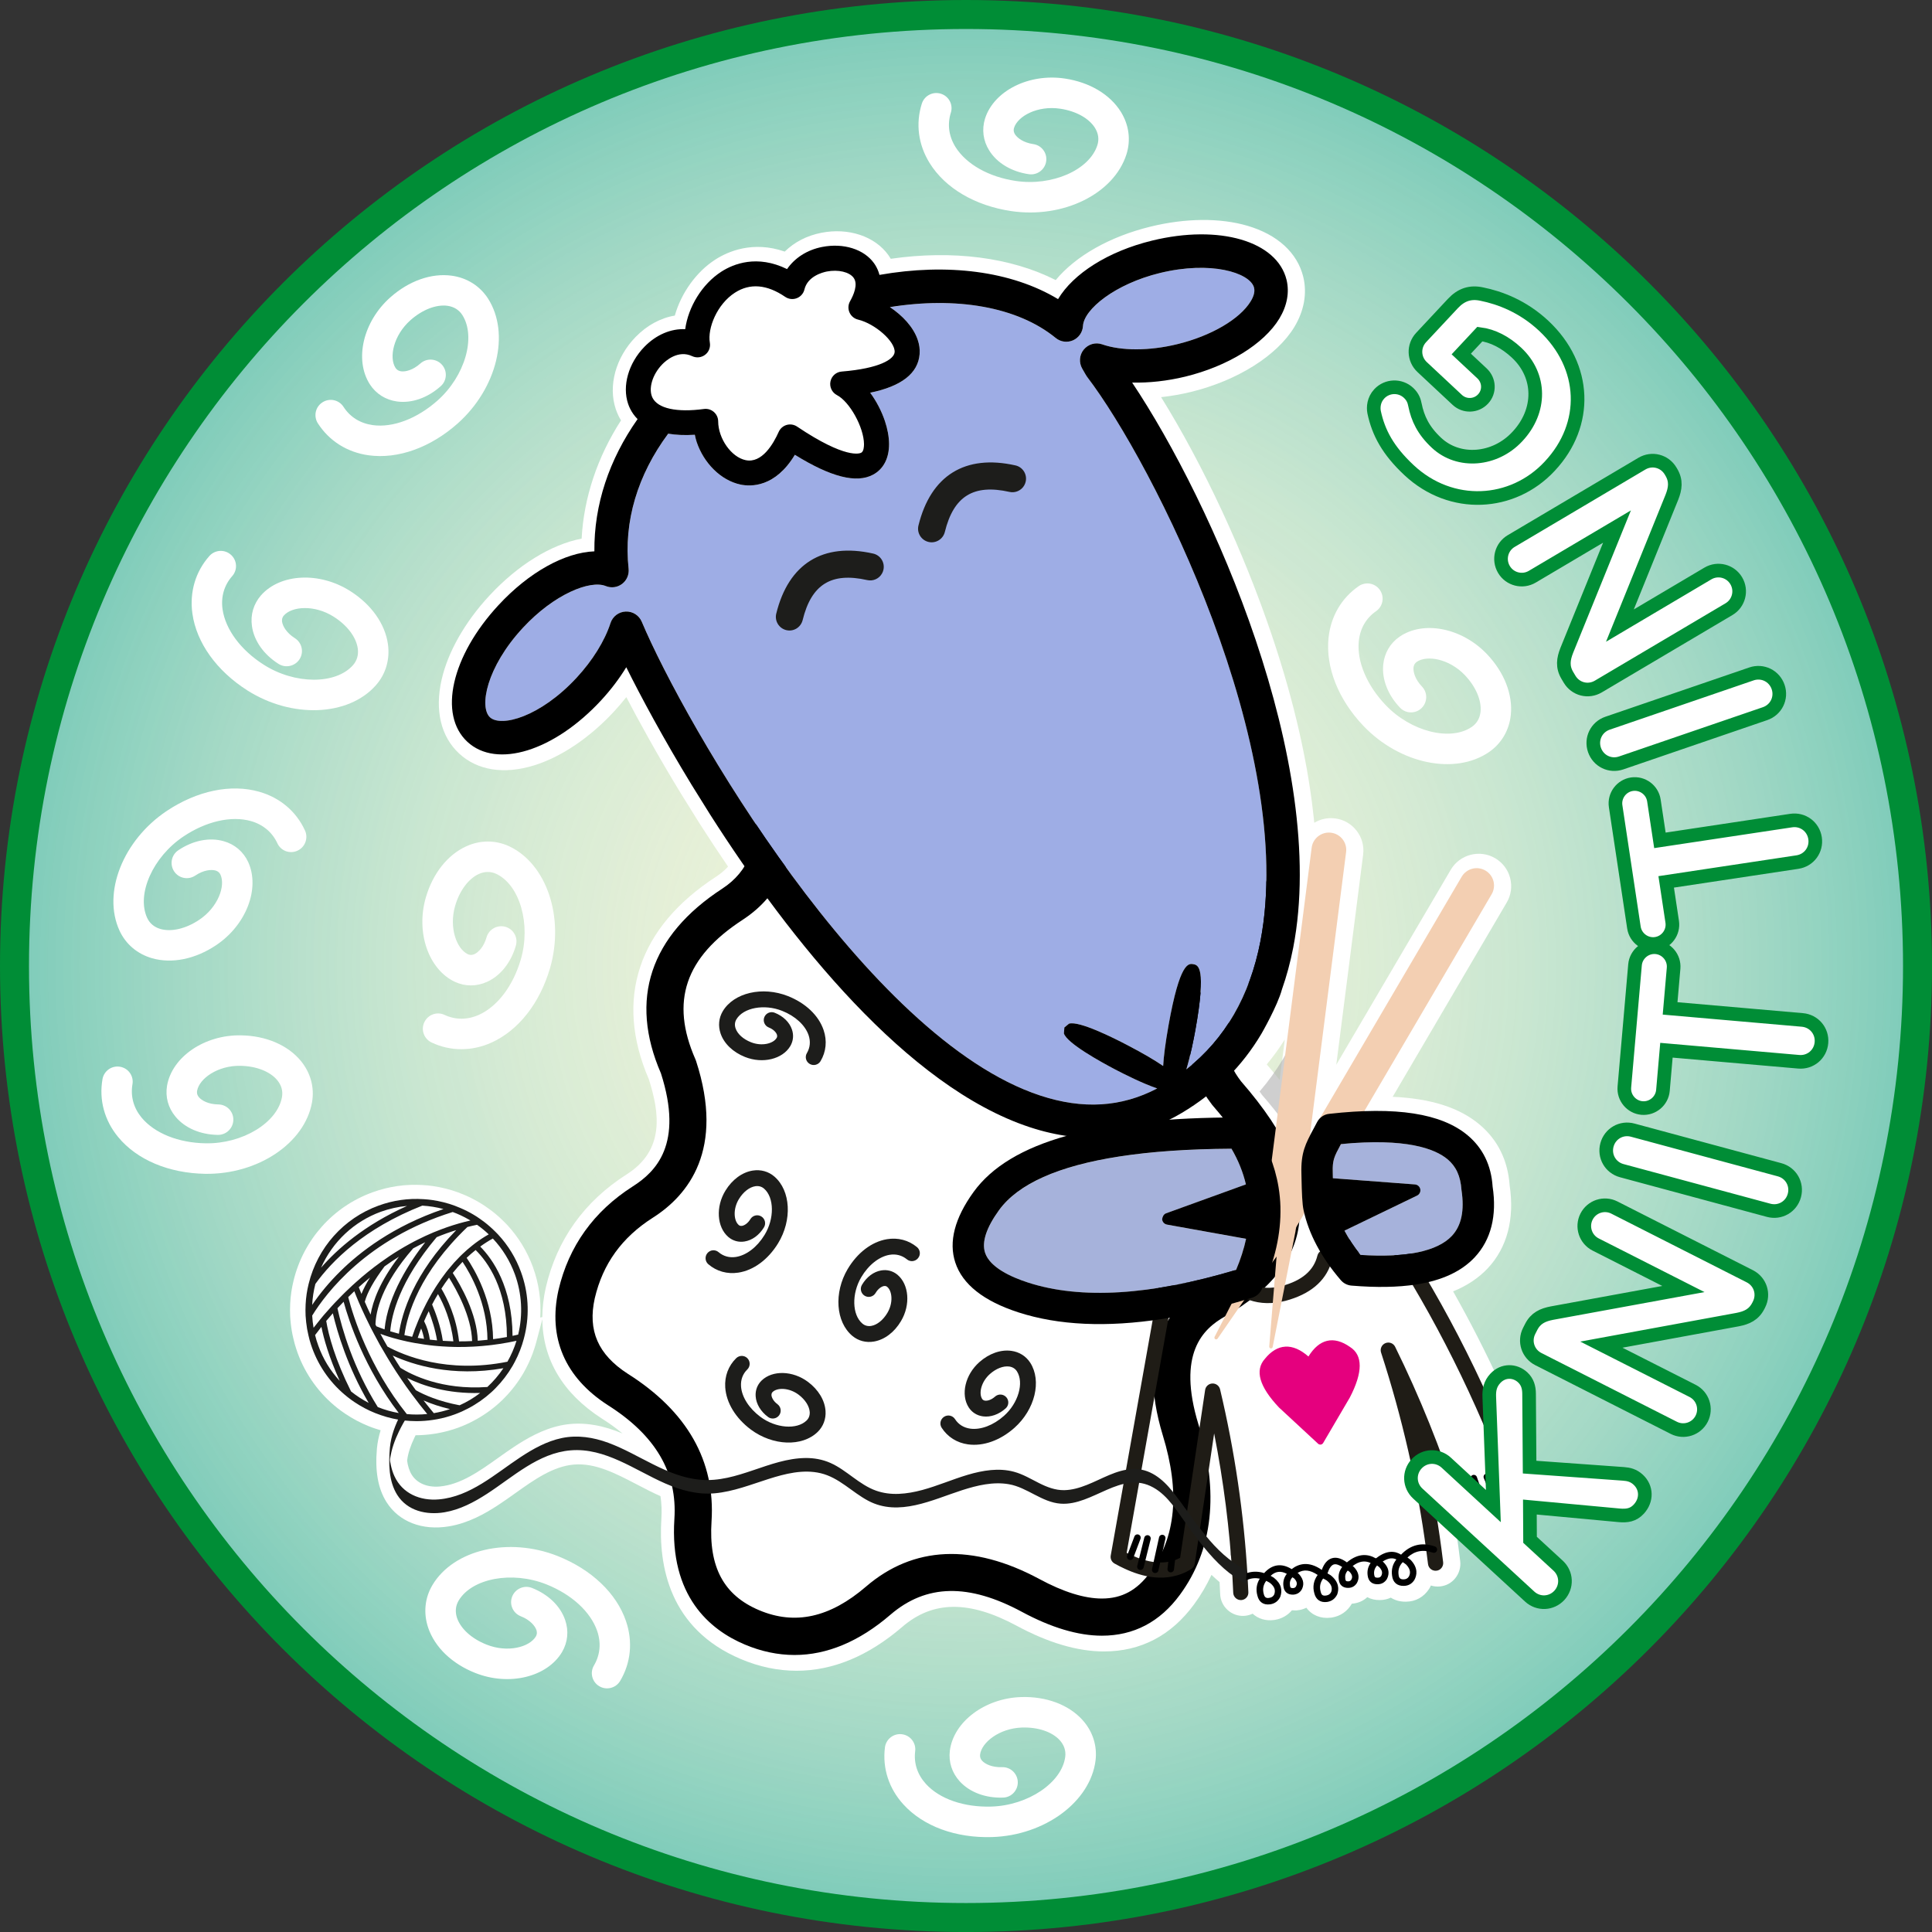
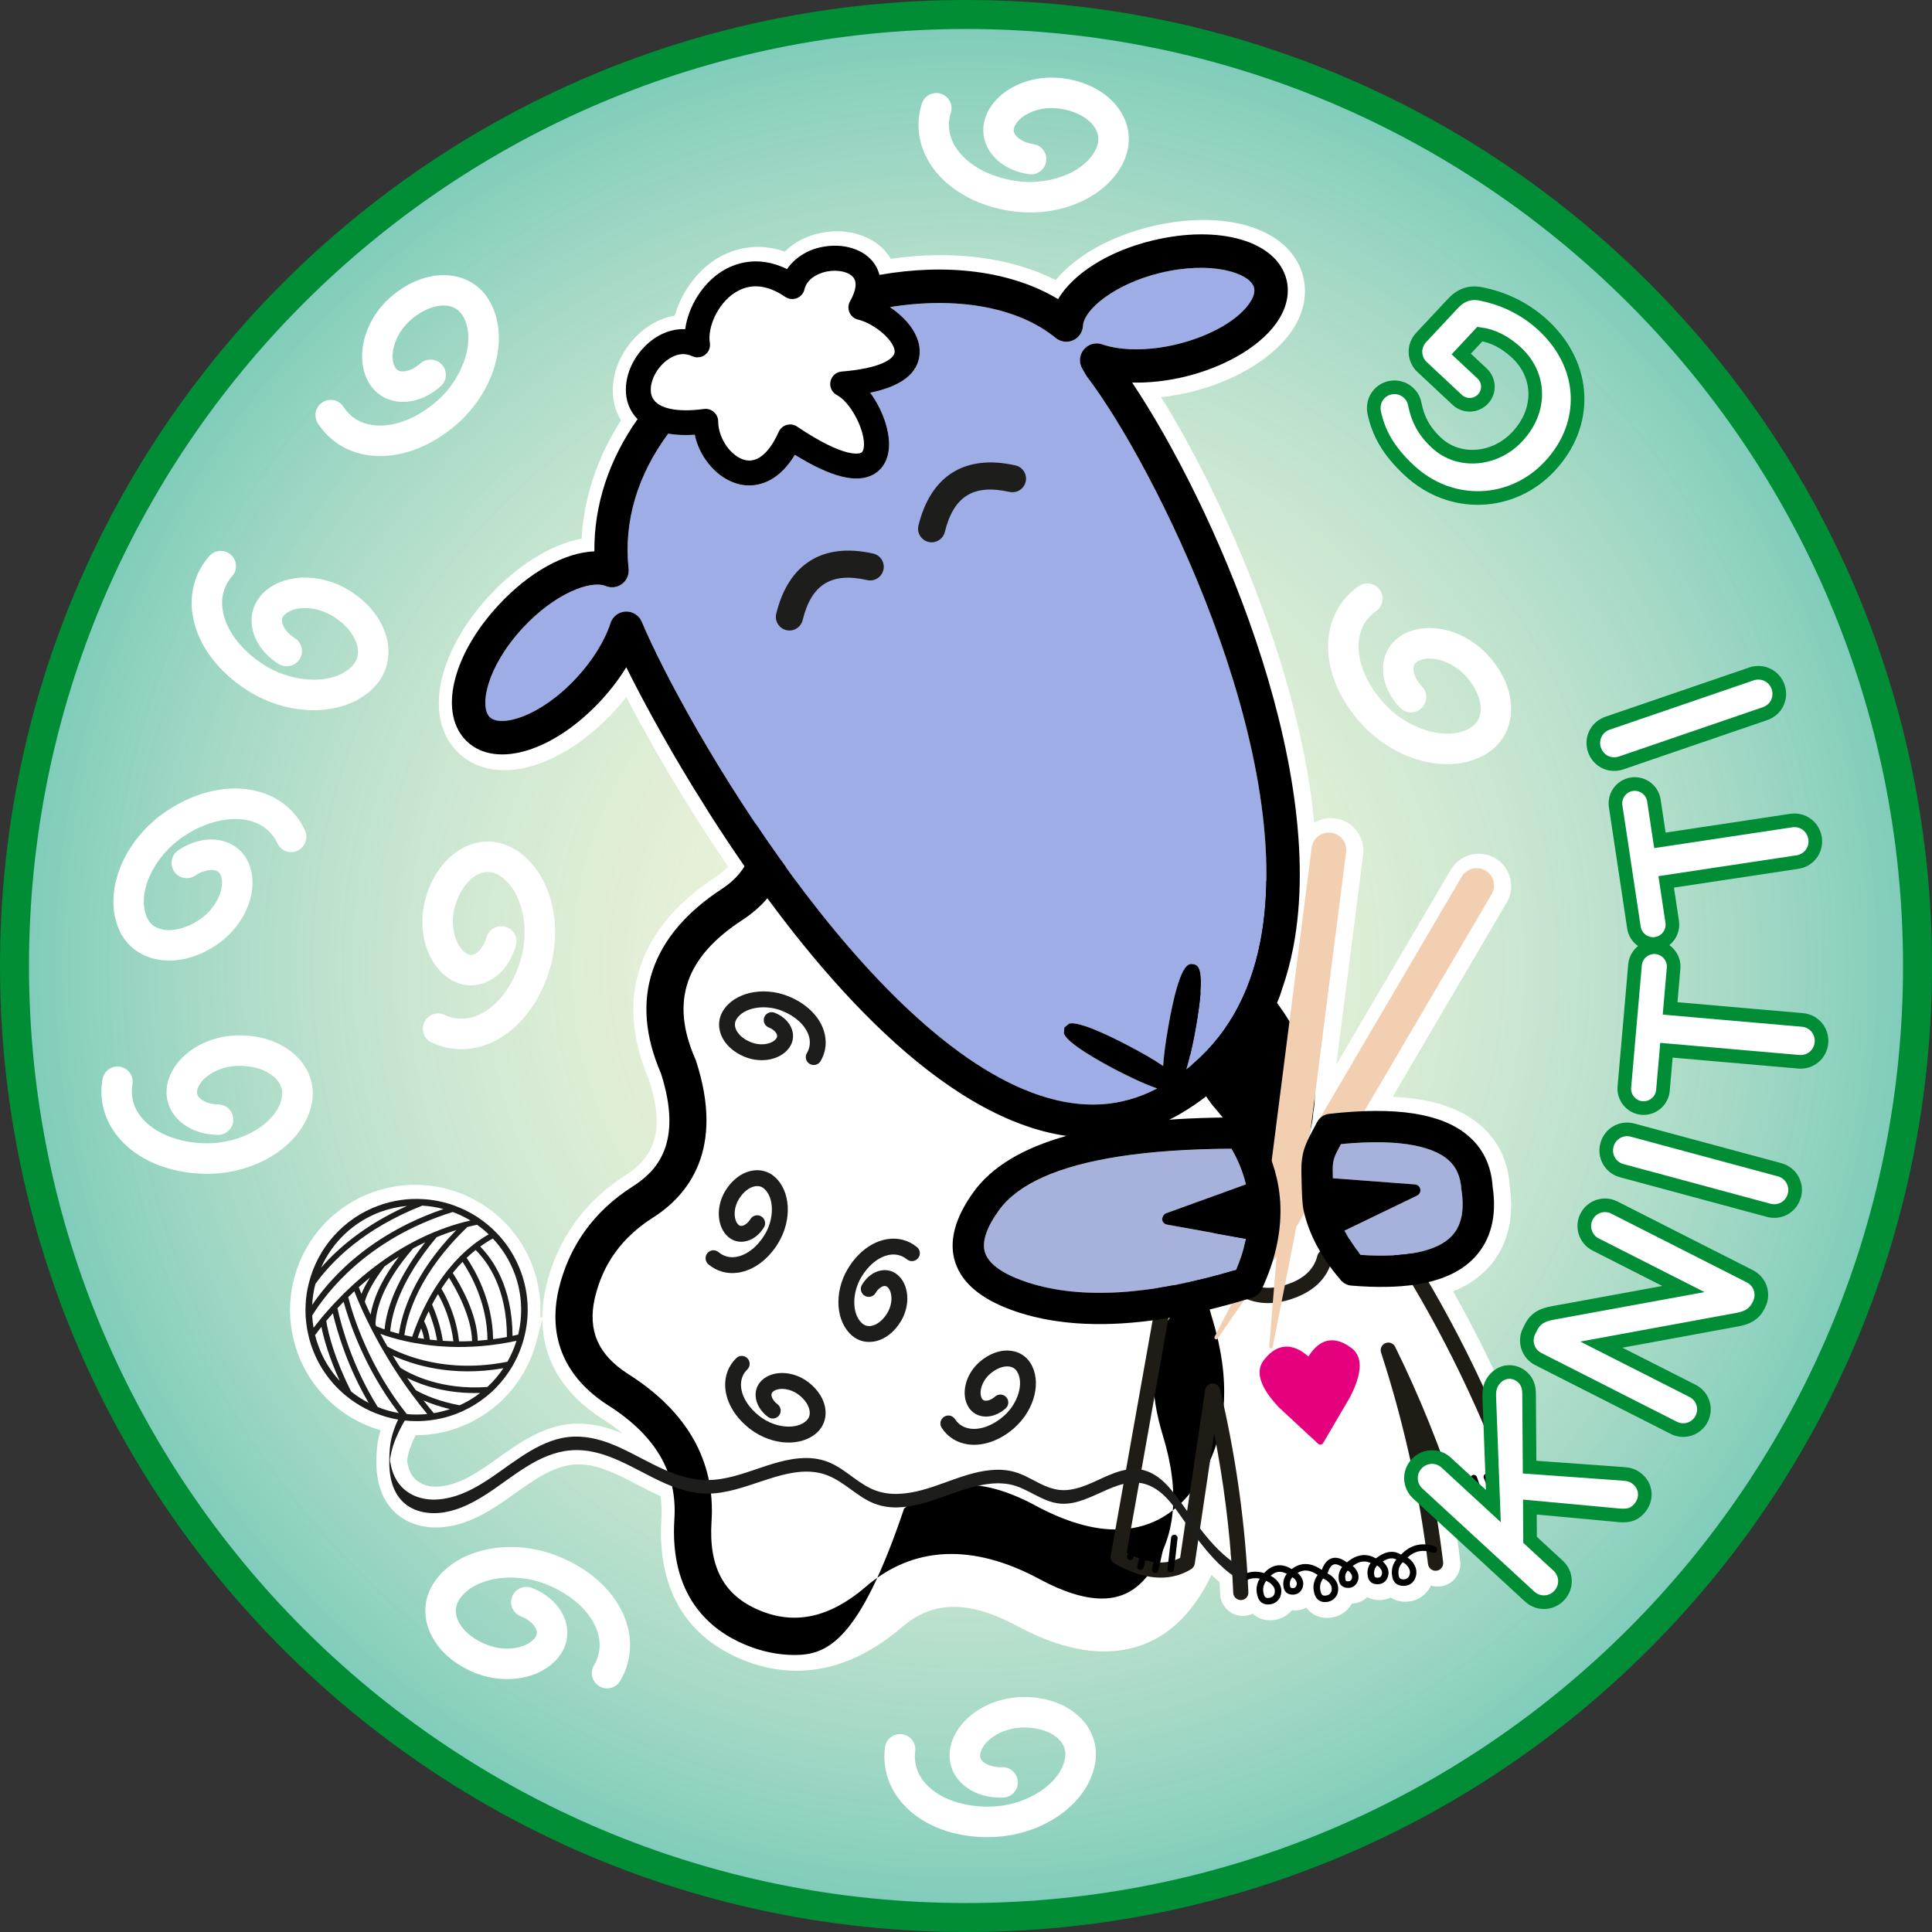
<svg xmlns="http://www.w3.org/2000/svg" version="1.1" x="0px" y="0px" viewBox="0 0 850.39 850.39" style="enable-background:new 0 0 850.39 850.39;" xml:space="preserve">
  <rect x="0" y="0" width="850.39" height="850.39" fill="#333333" stroke="none" />
  <style type="text/css">
	.st0{fill:#EEF2D6;}
	.st1{opacity:0.48;fill:url(#SVGID_1_);}
	.st2{fill:#FFFFFF;}
	.st3{opacity:0.61;}
	.st4{fill:#B1B1B1;}
	.st5{fill:#1F1C16;}
	.st6{fill:#E5007E;}
	.st7{fill:#766F6C;}
	.st8{fill:#F3CFB2;}
	.st9{fill:#A6B2DB;}
	.st10{fill:#1D1D1B;}
	.st11{fill:#9EADE5;}
	.st12{fill:#008D36;}
	.st13{fill:#FFFFFF;stroke:#008D36;stroke-width:6;stroke-miterlimit:10;}
</style>
  <g id="Base">
    <circle class="st0" cx="425.93" cy="425.2" r="420.94" />
  </g>
  <g id="Gradient">
    <radialGradient id="SVGID_1_" cx="425.2" cy="425.197" r="420.945" gradientUnits="userSpaceOnUse">
      <stop offset="0" style="stop-color:#FFFFFF;stop-opacity:0" />
      <stop offset="1" style="stop-color:#00A099" />
    </radialGradient>
    <circle class="st1" cx="425.2" cy="425.2" r="420.94" />
  </g>
  <g id="_x32_">
</g>
  <g id="_x33_">
</g>
  <g id="Character">
    <g>
      <path class="st2" d="M678.42,652.77c-10.9-29.68-23.95-58.05-38.82-84.36c6.12-2.47,11.24-5.89,15.26-10.17    c8.49-9.06,11.83-21.63,9.64-36.36c-0.78-11.14-5.26-20.21-13.33-26.96c-8.84-7.4-21.35-11.39-38.17-12.15l50.19-85.5    c1.93-3.28,2.47-7.12,1.51-10.81c-0.96-3.69-3.31-6.79-6.61-8.72c-6.78-3.96-15.54-1.68-19.53,5.1l-50.38,85.82L600,376.18    c0.48-3.78-0.54-7.53-2.88-10.54c-2.34-3.01-5.71-4.94-9.48-5.41c-3.22-0.41-6.41,0.27-9.16,1.93    c-2.45-25.28-8.69-52.94-18.58-82.29c-12.41-36.83-30.1-74.87-48.83-105.06c4.35-0.47,8.75-1.24,13.14-2.3    c20.38-4.98,37.81-15.91,45.48-28.53c4.34-7.18,5.71-14.82,3.96-22.09c-2.61-10.65-11.37-18.65-24.65-22.53    c-12.02-3.51-27.13-3.38-42.54,0.38c-17.86,4.35-32.94,12.88-41.79,23.54c-19.71-9.99-45.33-13.3-72.59-9.37    c-0.33-0.56-0.68-1.1-1.06-1.63c-5.96-8.3-17.55-12.16-29.52-9.81c-6.28,1.23-11.81,4.07-16.09,8.27    c-14.14-4.9-25.15,0.04-30.56,3.52c-8.3,5.33-15.01,14.66-17.82,24.65c-6.33,1.06-12.26,4.29-17.25,9.4    c-8.78,9.03-12.2,21.52-8.72,31.84c0.37,1.1,0.8,2.12,1.3,3.11c0.3,0.6,0.63,1.2,0.99,1.77c-10.42,16.17-16.39,34.09-17.34,52.05    c-13.47,2.59-28.15,11.65-40.61,25.11c-10.78,11.64-18.25,24.78-21.02,36.99c-3.07,13.51-0.32,25.05,7.73,32.51    c8.05,7.44,19.77,9.29,32.99,5.19c11.96-3.71,24.49-12.16,35.27-23.81c1.86-2.01,3.64-4.1,5.31-6.22    c5.37,10.29,13.5,25.16,24.1,42.54l8.21,13.17c4.09,6.4,8.28,12.74,12.47,18.88c-1.48,1.64-3.21,3.1-5.25,4.43    c-17.12,11.15-28.35,24.5-33.4,39.7c-5.06,15.24-3.79,31.89,3.79,49.49c4.67,14.68,7.14,31.11-9.75,41.84    c-18.68,11.93-30.66,28.66-35.6,49.76c-1,4.49-1.52,8.84-1.55,13.04l-0.9,0.24c0.47-7.52-0.63-15.12-3.22-22.19    c-2.52-6.94-6.35-13.22-11.4-18.65c-0.45-0.48-0.9-0.93-1.35-1.38c-1.8-1.8-3.68-3.45-5.59-4.89c-0.68-0.51-1.35-0.99-2.04-1.47    c-0.5-0.35-1.01-0.7-1.56-1.06l-0.21-0.13c-0.3-0.18-0.6-0.37-0.9-0.55l-0.51-0.32c-2.13-1.26-4.33-2.38-6.51-3.3    c-0.98-0.43-1.93-0.81-2.83-1.14c-3.54-1.3-7.31-2.25-11.21-2.82c-1.34-0.19-2.75-0.33-4.17-0.41    c-7.61-0.51-15.13,0.56-22.38,3.19c-17.34,6.31-30.31,20.82-34.7,38.83c-0.43,1.77-0.75,3.38-0.98,4.94    c-0.52,3.49-0.69,7.14-0.52,10.85c0.06,1.09,0.17,2.11,0.27,3.11l0.02,0.18c0.24,2.2,0.61,4.35,1.1,6.32    c0.15,0.72,0.34,1.5,0.61,2.47c0.42,1.45,0.83,2.73,1.26,3.93c3.49,9.62,9.58,18.05,17.6,24.36c1.11,0.89,2.26,1.72,3.41,2.48    c3.26,2.19,6.7,4.01,10.18,5.41c1.04,0.43,2.08,0.79,2.95,1.08c0.79,0.27,1.6,0.53,2.42,0.77c-0.85,2.73-1.39,5.37-1.63,8.01    c-0.9,9.96,0.48,17.68,4.22,23.61c5.46,8.65,15.75,12.64,27.53,10.66c8.55-1.43,15.81-5.6,21.18-9.08    c2.7-1.75,5.38-3.66,7.99-5.52c8.16-5.82,16.59-11.83,25.82-12.59c9.38-0.78,18.28,3.86,27.7,8.77c3.37,1.75,6.84,3.57,10.37,5.13    c0.48,3.17,0.62,6.5,0.39,9.92c-1.35,20.87,3.61,48.52,34.93,61.77c8.09,3.43,16.36,5.17,24.58,5.17    c15.97,0,31.62-6.5,46.51-19.31c13.46-11.59,29.46-11.75,50.36-0.5c13.92,7.51,26.85,11.31,38.41,11.31    c16.25,0,29.61-6.99,39.71-20.76c2.98-4.07,5.54-8.42,7.64-12.95c0.64,0.61,1.28,1.2,1.92,1.77c0.54,0.48,1.08,0.94,1.64,1.4    c0.1,1.78,0.19,3.56,0.26,5.35c0.12,2.66,1.28,5.11,3.25,6.92c1.98,1.81,4.54,2.74,7.2,2.61l0.18-0.01    c0.24-0.02,0.49-0.04,0.75-0.08c1.02-0.14,2-0.44,2.91-0.87c2.45,2.26,5.84,3.27,9.47,2.77l0.34-0.05    c2.99-0.49,5.6-1.97,7.49-4.22c0.47,0.05,0.95,0.07,1.43,0.06l0.62,0l0.22-0.04c1.46-0.13,2.83-0.52,4.08-1.14    c2.4,3.29,6.32,4.93,10.79,4.37l0.41-0.05c3.8-0.61,6.9-2.77,8.82-6.11c2.61-0.16,4.95-1.15,6.8-2.86    c1.65,0.89,3.55,1.32,5.56,1.27c1.69-0.01,3.31-0.37,4.78-1.06c1.9,1.21,4.19,1.82,6.67,1.78c4.3-0.04,7.94-2.08,10.26-5.74    l0.25-0.42c0.17-0.32,0.33-0.64,0.47-0.96c1.3,0.41,2.68,0.55,4.06,0.4c2.63-0.26,5-1.55,6.68-3.63c1.7-2.1,2.48-4.83,2.16-7.5    c-0.25-2.04-0.51-4.06-0.78-6.15c-0.25-1.86-0.51-3.74-0.78-5.61c2.24,0.33,4.42,0.53,6.51,0.58c3.11,0.08,6.11-0.15,8.9-0.68    c3.05-0.58,5.94-1.54,8.6-2.86c2.45-1.21,4.74-2.73,6.83-4.56l0.05-0.05c0.04-0.03,0.39-0.37,0.6-0.57l0.06-0.06    c1.6-1.52,3.09-3.25,4.45-5.15C679.09,659.31,679.55,655.86,678.42,652.77L678.42,652.77z M565.53,457.53l-2.28,17.81    c-1.79-2.26-3.69-4.54-5.68-6.83C560.45,465.05,563.11,461.37,565.53,457.53z M270.95,629.77c-8.51-3.13-16.63-3.92-24.13-2.35    c-8.15,1.71-15.26,5.93-20.55,9.42c-2.36,1.56-4.7,3.23-7.01,4.87c-8.14,5.8-16.55,11.79-25.75,12.59    c-6.04,0.53-10.88-1.87-12.95-6.41c-0.47-1.03-0.84-2.16-1.09-3.37c-0.11-0.54-0.21-1.1-0.27-1.6c0.01-0.09,0.01-0.18,0.03-0.26    c0.4-3.04,1.47-6.34,3.28-10.08c0.13-0.27,0.27-0.55,0.41-0.84c2.64-0.01,5.28-0.2,7.82-0.59c0.83-0.1,1.58-0.24,2.19-0.36    c2.9-0.53,5.83-1.33,8.71-2.37c1.3-0.47,2.52-0.99,3.69-1.5l0.12-0.06c0.93-0.43,1.92-0.9,2.87-1.41    c4.23-2.21,8.15-4.95,11.66-8.16c0.7-0.64,1.44-1.34,2.14-2.08c3.16-3.22,5.94-6.86,8.27-10.84l0.13-0.23    c0.33-0.58,0.71-1.24,1.05-1.92c1.51-2.88,2.78-5.91,3.76-9.05l0.28-0.9c0.15-0.49,0.28-0.99,0.41-1.46    c0.08-0.3,0.16-0.59,0.23-0.86l2.46-9.29c0.18,17.73,9.04,32.66,26.14,43.69c3.41,2.15,6.45,4.35,9.15,6.61    C272.99,630.55,271.98,630.15,270.95,629.77z" />
      <path class="st2" d="M210.86,446.66c-5.11,2.3-10.33,2.31-15.18,0.06c-3.34-1.57-7.33-0.15-8.92,3.25c-1.57,3.3-0.15,7.3,3.21,8.9    c8.37,3.93,17.73,3.93,26.39,0.02c11.87-5.37,21.25-17.34,25.75-32.78c6.42-22.27-1.44-45.8-17.97-53.6    c-5.98-2.78-12.71-2.82-18.9,0c-8.22,3.73-14.72,11.94-17.79,22.46c-4.49,15.39,1.15,31.72,12.75,37.18    c4.54,2.11,9.54,2.12,14.18,0.02c5.89-2.67,10.54-8.46,12.68-15.93c1.05-3.55-1.02-7.26-4.57-8.29c-3.57-1.01-7.29,1.03-8.32,4.59    c-1.21,4.23-3.57,6.6-5.33,7.43c-1.37,0.6-2.31,0.31-2.9,0.04c-4.9-2.3-8.41-11.62-5.61-21.28c1.97-6.73,5.87-11.95,10.43-14.04    c2.63-1.16,5.2-1.19,7.69-0.04c10.34,4.89,15.33,22.14,10.78,37.7C225.84,433.91,219,442.97,210.86,446.66z" />
      <path class="st2" d="M605.68,269.03c3.04-2.1,3.82-6.26,1.69-9.34c-2.06-3.02-6.23-3.81-9.3-1.71    c-7.61,5.25-12.32,13.34-13.3,22.79c-1.33,12.96,4.28,27.09,15.36,38.75c16.01,16.76,40.3,21.81,55.35,11.46    c5.41-3.76,8.83-9.57,9.52-16.33c0.92-8.98-2.9-18.73-10.45-26.68c-11.04-11.63-27.99-14.98-38.55-7.7    c-4.11,2.86-6.63,7.17-7.15,12.24c-0.66,6.43,2.01,13.36,7.38,18.98c2.54,2.69,6.78,2.77,9.46,0.22c2.67-2.57,2.78-6.82,0.22-9.5    c-3.05-3.18-3.9-6.4-3.74-8.35c0.17-1.48,0.89-2.15,1.42-2.53c4.45-3.08,14.27-1.42,21.21,5.87c4.82,5.09,7.37,11.09,6.88,16.08    c-0.32,2.85-1.59,5.1-3.84,6.66c-9.43,6.47-26.84,2.1-38-9.67c-8.28-8.72-12.66-19.19-11.75-28.09    C598.68,276.6,601.29,272.08,605.68,269.03z" />
      <path class="st2" d="M108.89,303.9c19.54,12.4,44.38,11.45,56.52-2.23c4.39-4.96,6.27-11.39,5.35-18.11    c-1.25-8.95-7.3-17.49-16.56-23.37c-13.51-8.63-30.76-7.78-39.29,1.82c-3.29,3.77-4.74,8.56-4.01,13.58    c0.88,6.4,5.14,12.48,11.69,16.62c3.12,1.99,7.27,1.05,9.26-2.05c2.01-3.14,1.06-7.28-2.06-9.26c-3.72-2.35-5.31-5.27-5.63-7.2    c-0.18-1.49,0.35-2.29,0.8-2.8c3.6-4.06,13.52-4.81,21.98,0.59c5.92,3.77,9.83,8.96,10.54,13.94c0.38,2.84-0.32,5.32-2.13,7.38    c-7.63,8.57-25.59,8.49-39.25-0.22c-10.13-6.44-16.87-15.55-18.14-24.4c-0.77-5.53,0.71-10.57,4.23-14.59    c2.46-2.74,2.22-6.99-0.58-9.44c-2.74-2.44-6.98-2.2-9.44,0.56c-6.15,6.94-8.78,15.92-7.49,25.31    C86.47,282.91,95.33,295.26,108.89,303.9z" />
      <path class="st2" d="M73.54,477.81c-0.84,4.93,0.44,9.77,3.69,13.67c4.1,4.99,10.91,7.95,18.66,8.05c3.7,0.06,6.74-2.91,6.82-6.59    c0.07-3.73-2.9-6.76-6.61-6.81c-4.4-0.06-7.28-1.71-8.56-3.19c-0.93-1.17-0.9-2.14-0.78-2.81c0.94-5.34,9-11.18,19.04-11    c7.02,0.12,13.07,2.49,16.27,6.36c1.8,2.22,2.51,4.7,2.05,7.4c-2.02,11.29-17.37,20.63-33.56,20.35    c-12.01-0.18-22.51-4.42-28.23-11.3c-3.55-4.31-4.92-9.38-4.03-14.65c0.66-3.62-1.77-7.12-5.43-7.74    c-3.61-0.65-7.1,1.78-7.75,5.42c-1.61,9.14,0.84,18.16,6.87,25.49c8.27,10.05,22.28,15.94,38.35,16.21    c23.14,0.34,43.81-13.47,47-31.47c1.15-6.52-0.62-12.99-4.92-18.23c-5.75-6.97-15.38-11.09-26.34-11.25    C90.04,455.42,75.78,465.17,73.54,477.81z" />
      <path class="st2" d="M389.51,769.16c-1.15,9.17,1.75,18.08,8.15,25.1c8.78,9.63,23.06,14.85,39.14,14.34    c23.17-0.79,43.11-15.54,45.41-33.67c0.8-6.54-1.25-12.96-5.85-17.98c-6.09-6.67-15.91-10.31-26.87-9.97    c-16.02,0.49-29.81,10.91-31.41,23.63c-0.6,4.97,0.94,9.72,4.37,13.49c4.36,4.77,11.31,7.4,19.07,7.13    c3.7-0.1,6.58-3.22,6.47-6.91c-0.14-3.71-3.24-6.61-6.94-6.49c-4.4,0.15-7.38-1.35-8.72-2.77c-0.99-1.11-1.01-2.1-0.94-2.75    c0.67-5.37,8.45-11.59,18.5-11.92c7.01-0.21,13.18,1.88,16.57,5.58c1.91,2.14,2.75,4.58,2.41,7.3    c-1.45,11.34-16.31,21.42-32.52,21.91c-12.02,0.37-22.75-3.33-28.78-9.94c-3.77-4.15-5.4-9.11-4.75-14.42    c0.46-3.66-2.12-7.02-5.85-7.48C393.35,762.88,389.98,765.47,389.51,769.16z" />
      <path class="st2" d="M209.14,736.35c14.89,5.93,31.67,1.86,38.24-9.17c2.53-4.32,3.04-9.3,1.38-14.1    c-2.07-6.12-7.39-11.29-14.6-14.13c-3.44-1.37-7.33,0.33-8.71,3.75c-1.39,3.46,0.32,7.35,3.77,8.71c4.09,1.61,6.21,4.18,6.88,6.02    c0.45,1.43,0.09,2.32-0.26,2.9c-2.77,4.66-12.37,7.27-21.7,3.55c-6.53-2.59-11.34-6.96-12.97-11.71c-0.9-2.72-0.68-5.29,0.7-7.65    c5.88-9.85,23.54-13.15,38.6-7.16c11.16,4.42,19.49,12.1,22.4,20.56c1.79,5.29,1.29,10.51-1.42,15.13    c-1.9,3.16-0.87,7.28,2.34,9.16c3.15,1.88,7.27,0.85,9.17-2.32c4.74-7.97,5.64-17.28,2.6-26.27    c-4.17-12.33-15.2-22.79-30.13-28.73c-21.52-8.5-45.74-2.9-55.1,12.81c-3.38,5.7-4.02,12.37-1.85,18.79    C191.39,725.05,198.94,732.31,209.14,736.35z" />
      <path class="st2" d="M495.82,67.93c2-6.32,1.11-12.96-2.47-18.72c-4.78-7.67-13.78-13.02-24.62-14.63    c-15.85-2.39-31.27,5.39-35.16,17.62c-1.48,4.78-0.85,9.75,1.85,14.04c3.41,5.49,9.77,9.32,17.43,10.44    c3.66,0.55,7.07-1.99,7.63-5.63c0.56-3.69-1.98-7.08-5.65-7.62c-4.35-0.64-6.99-2.66-8.07-4.3c-0.77-1.29-0.61-2.24-0.4-2.89    c1.64-5.17,10.4-9.89,20.32-8.39c6.94,1.04,12.63,4.2,15.29,8.45c1.5,2.44,1.87,4.99,1.05,7.6    c-3.49,10.93-19.94,18.15-35.96,15.74c-11.88-1.77-21.73-7.35-26.49-14.93c-2.95-4.75-3.64-9.95-2.06-15.06    c1.13-3.51-0.81-7.29-4.36-8.39c-3.49-1.12-7.27,0.82-8.4,4.35c-2.8,8.84-1.56,18.11,3.44,26.17    c6.87,11.06,19.98,18.74,35.87,21.13C467.97,96.31,490.28,85.35,495.82,67.93z" />
      <path class="st2" d="M162.26,200.4c12.91,1.77,27.22-3.37,39.24-14.05c17.29-15.44,23.16-39.55,13.31-54.94    c-3.58-5.54-9.26-9.15-16-10.06c-8.95-1.22-18.82,2.27-27.02,9.55c-11.99,10.64-15.91,27.47-9,38.26    c2.72,4.2,6.95,6.87,11.99,7.56c6.41,0.87,13.43-1.56,19.21-6.74c2.78-2.45,3-6.69,0.54-9.45c-2.48-2.76-6.72-3.01-9.49-0.54    c-3.28,2.94-6.53,3.69-8.47,3.45c-1.48-0.22-2.12-0.97-2.48-1.51c-2.93-4.55-0.94-14.31,6.58-21c5.25-4.65,11.33-6.99,16.3-6.33    c2.84,0.42,5.04,1.76,6.53,4.06c6.15,9.64,1.19,26.9-10.94,37.66c-9,7.98-19.61,12.01-28.47,10.8c-5.55-0.78-9.98-3.54-12.88-8.03    c-1.99-3.11-6.12-4.03-9.28-2c-3.09,1.96-4.02,6.1-2.02,9.24C144.92,194.12,152.85,199.1,162.26,200.4z" />
      <path class="st2" d="M109.23,379.4c-2.12-4.53-5.92-7.79-10.81-9.15c-6.21-1.78-13.49-0.33-19.92,3.99    c-3.08,2.05-3.89,6.22-1.86,9.3c2.06,3.11,6.23,3.91,9.31,1.85c3.65-2.45,6.96-2.74,8.86-2.24c1.43,0.44,1.96,1.24,2.24,1.86    c2.26,4.93-1.05,14.31-9.4,19.88c-5.84,3.9-12.17,5.38-17,4.02c-2.75-0.8-4.74-2.44-5.89-4.92c-4.76-10.44,2.55-26.84,16.03-35.83    c9.98-6.68,21.03-9.17,29.64-6.76c5.37,1.53,9.38,4.91,11.65,9.76c1.52,3.36,5.5,4.85,8.87,3.27c3.33-1.52,4.83-5.5,3.3-8.87    c-3.87-8.43-11.02-14.46-20.14-17.06c-12.52-3.57-27.39-0.44-40.76,8.48c-19.22,12.88-28.37,36-20.76,52.62    c2.77,6.02,7.9,10.34,14.42,12.2c8.69,2.46,18.95,0.37,28.06-5.73C108.39,407.2,114.57,391.07,109.23,379.4z" />
    </g>
    <g class="st3">
      <path class="st4" d="M543.11,686.23c-0.55-0.6-1.1-1.22-1.66-1.86c0.36-1.8,0.66-3.64,0.9-5.5    C542.63,681.32,542.88,683.77,543.11,686.23z M555.53,481.99c-0.4-0.52-0.77-1.04-1.12-1.55c3.92-4.55,7.44-9.46,10.53-14.67    c0.17-0.29,2.41-4.19,4.73-8.92l-4.71,36.85C562.14,489.88,558.99,485.96,555.53,481.99z M582.29,559.36    c-0.13,0.32-0.24,0.65-0.32,0.99c-0.49,1.99-1.52,4.55-4.68,6.83l1.34-6.81c0.68-1.57,1.26-3.16,1.75-4.78    C580.98,556.85,581.61,558.11,582.29,559.36z" />
    </g>
    <g>
      <g>
        <g>
-           <path d="M349.73,728.46c-7.32,0-14.72-1.56-21.99-4.64c-15.31-6.47-33.1-21.31-30.9-55.23c1.34-20.41-8.27-36.81-29.35-50.14      c-18.87-12.18-26.34-29.67-21.66-50.63c4.53-19.34,15.53-34.65,32.69-45.61c10.15-6.45,22.42-18.6,12.4-49.77      c-14.11-32.49-4.79-60.59,27.01-81.3c11.51-7.52,16.28-19.44,14.55-36.42c-8.26-46.7,16.86-62.49,39.41-67.41      c5.34-1.18,10.52-1.77,15.39-1.77c15.86,0,37.45,6.58,50.24,37.92c8.61,25.9,21.93,28.84,31.23,28.84      c3.03,0,6.31-0.38,9.78-1.14c7.42-1.36,14.24-2.03,20.54-2.03c19.53,0,35.17,6.28,46.49,18.68c0.16,0.18,0.32,0.36,0.46,0.55      c21.89,28.66,15.48,48.89,6.25,60.81c-18.86,24.39-12.48,38.36-6.04,46.75c20.47,23.48,29,43.38,25.78,60.46      c-1.03,16.79-12.13,31.31-32.99,43.16c-9.5,5.41-21.03,16.22-11.5,47.46c9.14,29.87,6.4,55.08-8.14,74.92      c-8.78,11.98-20.34,18.05-34.36,18.05c-0.01,0-0.01,0-0.01,0c-10.45,0-22.31-3.54-35.25-10.52      c-23.3-12.54-42.05-12.29-57.85,1.31C378.25,722.51,364.06,728.46,349.73,728.46L349.73,728.46z M387.27,301.91      c-3.68,0-7.67,0.47-11.87,1.4c-15.86,3.46-33.22,12.18-26.69,49.17c2.45,23.92-4.92,41.34-21.82,52.38      c-25.36,16.5-31.96,36-20.8,61.39c0.11,0.24,0.21,0.5,0.29,0.75c12.69,38.97-3.36,59.04-19.06,69.01      c-13.62,8.69-21.98,20.29-25.53,35.45c-3.16,14.19,1.45,24.77,14.51,33.2c26.19,16.55,38.62,38.43,36.89,64.99      c-1.3,20.08,5.35,32.5,20.93,39.09c15.82,6.69,31.21,3.24,47.06-10.38c20.79-17.89,46.94-19.15,76.36-3.31      c10.52,5.68,19.76,8.56,27.46,8.56h0.01c8.74,0,15.45-3.61,21.12-11.36c11.49-15.67,13.35-35.45,5.69-60.48      c-11.93-39.16,3.78-57.74,19.07-66.45c15.91-9.04,24.24-19.24,24.76-30.33c0.02-0.43,0.07-0.85,0.16-1.27      c2.39-11.54-5.32-27.95-22.29-47.43c-10.66-13.86-18.01-36.37,5.75-67.11c5.37-6.92,10.54-18.66-6.07-40.58      c-11.12-11.96-28.09-15.67-51.45-11.37c-4.34,0.95-8.8,1.46-13,1.46c-15.28,0-35.77-6.86-46.61-39.55      C414.61,310.73,403.47,301.91,387.27,301.91L387.27,301.91z" />
+           <path d="M349.73,728.46c-7.32,0-14.72-1.56-21.99-4.64c-15.31-6.47-33.1-21.31-30.9-55.23c1.34-20.41-8.27-36.81-29.35-50.14      c-18.87-12.18-26.34-29.67-21.66-50.63c4.53-19.34,15.53-34.65,32.69-45.61c10.15-6.45,22.42-18.6,12.4-49.77      c-14.11-32.49-4.79-60.59,27.01-81.3c11.51-7.52,16.28-19.44,14.55-36.42c-8.26-46.7,16.86-62.49,39.41-67.41      c5.34-1.18,10.52-1.77,15.39-1.77c15.86,0,37.45,6.58,50.24,37.92c8.61,25.9,21.93,28.84,31.23,28.84      c3.03,0,6.31-0.38,9.78-1.14c7.42-1.36,14.24-2.03,20.54-2.03c19.53,0,35.17,6.28,46.49,18.68c0.16,0.18,0.32,0.36,0.46,0.55      c21.89,28.66,15.48,48.89,6.25,60.81c20.47,23.48,29,43.38,25.78,60.46      c-1.03,16.79-12.13,31.31-32.99,43.16c-9.5,5.41-21.03,16.22-11.5,47.46c9.14,29.87,6.4,55.08-8.14,74.92      c-8.78,11.98-20.34,18.05-34.36,18.05c-0.01,0-0.01,0-0.01,0c-10.45,0-22.31-3.54-35.25-10.52      c-23.3-12.54-42.05-12.29-57.85,1.31C378.25,722.51,364.06,728.46,349.73,728.46L349.73,728.46z M387.27,301.91      c-3.68,0-7.67,0.47-11.87,1.4c-15.86,3.46-33.22,12.18-26.69,49.17c2.45,23.92-4.92,41.34-21.82,52.38      c-25.36,16.5-31.96,36-20.8,61.39c0.11,0.24,0.21,0.5,0.29,0.75c12.69,38.97-3.36,59.04-19.06,69.01      c-13.62,8.69-21.98,20.29-25.53,35.45c-3.16,14.19,1.45,24.77,14.51,33.2c26.19,16.55,38.62,38.43,36.89,64.99      c-1.3,20.08,5.35,32.5,20.93,39.09c15.82,6.69,31.21,3.24,47.06-10.38c20.79-17.89,46.94-19.15,76.36-3.31      c10.52,5.68,19.76,8.56,27.46,8.56h0.01c8.74,0,15.45-3.61,21.12-11.36c11.49-15.67,13.35-35.45,5.69-60.48      c-11.93-39.16,3.78-57.74,19.07-66.45c15.91-9.04,24.24-19.24,24.76-30.33c0.02-0.43,0.07-0.85,0.16-1.27      c2.39-11.54-5.32-27.95-22.29-47.43c-10.66-13.86-18.01-36.37,5.75-67.11c5.37-6.92,10.54-18.66-6.07-40.58      c-11.12-11.96-28.09-15.67-51.45-11.37c-4.34,0.95-8.8,1.46-13,1.46c-15.28,0-35.77-6.86-46.61-39.55      C414.61,310.73,403.47,301.91,387.27,301.91L387.27,301.91z" />
        </g>
      </g>
    </g>
    <g>
      <g>
        <path class="st5" d="M546.64,704.26c-0.11,0.02-0.22,0.02-0.32,0.03c-1.85,0.08-3.42-1.35-3.5-3.2c-0.1-2.24-0.22-4.48-0.34-6.71     c-1.22-21.22-3.93-42.5-8.06-63.45l-8.54,57.37c-0.15,0.97-0.72,1.84-1.56,2.36c-2.62,1.61-5.44,2.71-8.38,3.28     c-2.45,0.48-5.07,0.6-7.78,0.35c-2.32-0.22-4.74-0.72-7.21-1.5c-1.94-0.6-3.95-1.39-5.98-2.34c-1.42-0.65-2.91-1.4-4.41-2.25     c-1.24-0.7-1.91-2.1-1.66-3.51l21.87-122.79c0.25-1.42,1.38-2.51,2.8-2.72l24.25-3.67c1.18-0.2,2.48,0.34,3.21,1.35     c6.23,8.58,13.81,11.59,23.18,9.19c8.9-2.4,14.05-6.79,15.67-13.4c0.26-1.06,1.03-1.93,2.05-2.33l28.18-10.88     c1.45-0.56,3.13-0.04,4,1.27c22.69,34.22,41.91,72.6,57.13,114.06c0.38,1.03,0.23,2.19-0.41,3.09c-1.1,1.54-2.31,2.95-3.6,4.17     c-0.03,0.03-0.51,0.49-0.54,0.52c-1.63,1.42-3.44,2.63-5.38,3.59c-2.12,1.05-4.43,1.82-6.9,2.29c-2.31,0.44-4.85,0.63-7.49,0.57     c-2.56-0.06-5.34-0.38-8.22-0.94c-1.2-0.24-2.18-1.11-2.55-2.27c-2.88-9.06-5.99-18.02-9.33-26.83     c3.18,14.18,5.73,28.42,7.63,42.64l0,0.01c0.27,2.01,0.52,4.01,0.77,6.02c0.22,1.83-1.12,3.56-2.93,3.73     c-1.84,0.22-3.51-1.09-3.73-2.92c-0.24-1.98-0.49-3.95-0.76-5.92c0-0.01,0-0.01,0-0.02c-3.91-29.25-10.61-58.59-19.91-87.17     c-0.54-1.67,0.3-3.47,1.93-4.14c1.65-0.67,3.5,0.05,4.27,1.62c10.77,21.85,20.13,45.06,27.83,69.03     c1.81,0.28,3.54,0.44,5.17,0.48c2.16,0.06,4.2-0.09,6.06-0.44c1.87-0.35,3.61-0.93,5.18-1.71c1.45-0.72,2.74-1.59,3.96-2.65     c0,0,0.34-0.33,0.34-0.33c0.58-0.55,1.15-1.15,1.69-1.81c-14.61-39.41-32.87-75.96-54.32-108.7l-24.1,9.31     c-2.65,8.13-9.37,13.69-20,16.56c-11.61,2.95-21.34-0.45-29.06-10.1l-19.91,3.01l-21.02,118.04c0.63,0.32,1.25,0.61,1.86,0.9     c1.78,0.83,3.5,1.51,5.15,2.01c2.03,0.64,4,1.06,5.84,1.23c2.07,0.19,4.04,0.11,5.86-0.26c1.67-0.33,3.29-0.88,4.83-1.67l11-73.9     c0.23-1.59,1.59-2.79,3.17-2.85c1.61-0.07,3.04,1.01,3.41,2.57c6.43,27.05,10.51,54.81,12.11,82.49     c0.12,2.27,0.24,4.52,0.34,6.78C549.59,702.53,548.33,704.03,546.64,704.26L546.64,704.26z" />
      </g>
      <g>
        <path d="M584.16,705.11c-2.9,0.4-4.94-0.98-5.64-3.8c-0.82-2.87-0.33-5.6,1.46-8.08c-3.32-2.27-6.18-2.56-8.84-0.88     c0.15,0.1,0.29,0.21,0.44,0.32c2.78,2.91,2.25,5.43,1.34,7.07c-0.88,1.4-2.2,2.1-3.77,2.16c0,0,0,0-0.01,0     c-2.44,0.05-3.97-1.3-4.22-3.71c-0.28-2,0.23-3.86,1.49-5.46c-2.67-1.42-4.95-1.14-7.13,0.88c0.46,0.24,0.92,0.5,1.36,0.79     c1.68,1.31,2.69,2.7,3.12,4.21c0.37,1.36,0.29,2.79-0.24,4.26c-0.9,1.87-2.37,2.95-4.32,3.27c-0.06,0.01-0.11,0.01-0.16,0.02     c-2.88,0.4-4.91-0.98-5.58-3.82c-0.74-2.65-0.4-5.17,1.04-7.48c-1.87-0.39-3.67-0.23-5.43,0.51c-0.74,0.32-1.58-0.04-1.88-0.77     c-0.31-0.73,0.04-1.57,0.77-1.87c2.71-1.13,5.54-1.24,8.46-0.32c3.53-3.91,7.69-4.5,12.13-1.75c2.97-2.33,7.44-3.72,13.25,0.34     c1.02-2.8,2.45-4.47,4.34-5.09c1.99-0.64,4.19-0.06,6.72,1.78c5.19-4.36,9.58-3.57,12.63-1.81c0.1-0.03,0.2-0.06,0.31-0.06     c4.74-3.73,8.41-3.1,10.9-1.53c4.18-4.38,9.2-5.6,14.91-3.6c0.75,0.27,1.14,1.08,0.88,1.83c-0.26,0.75-1.08,1.15-1.83,0.88     c-4.28-1.5-7.93-0.8-11.15,2.14c0.47,0.33,0.94,0.68,1.4,1.05c3.4,3.58,2.77,6.75,1.67,8.8c-1.1,1.74-2.69,2.63-4.71,2.65     c-2.94,0.06-4.81-1.59-5.14-4.54c-0.37-2.66,0.27-5.05,1.91-7.09c-1.39-0.7-3.33-0.87-6.04,0.92c0.14,0.11,0.29,0.23,0.43,0.35     c1.75,1.82,2.41,3.64,2.07,5.53c-0.11,0.62-0.33,1.24-0.65,1.84c-0.96,1.51-2.35,2.26-4.05,2.26c-2.48,0.08-4.1-1.32-4.41-3.84     c-0.28-2.02,0.15-3.87,1.31-5.51c-2.61-1.2-5.17-0.77-7.92,1.35c0.18,0.13,0.36,0.26,0.53,0.39c2.21,2.28,2.64,4.73,1.36,7.06     c-0.89,1.4-2.16,2.13-3.78,2.16c-2.42,0.07-4-1.32-4.22-3.71c-0.28-2,0.24-3.88,1.51-5.49c-1.24-0.83-2.65-1.45-3.74-1.1     c-1.08,0.36-2.02,1.71-2.73,3.92c0.46,0.25,0.92,0.52,1.39,0.81c3.85,3.03,3.68,6.27,2.88,8.48c-0.93,1.87-2.4,2.95-4.33,3.26     C584.23,705.1,584.2,705.1,584.16,705.11L584.16,705.11z M582.39,694.8c-1.32,1.8-1.67,3.69-1.09,5.78     c0.36,1.47,0.85,1.94,2.51,1.69c1.01-0.16,1.69-0.65,2.13-1.55c0.39-1.09,0.69-2.97-1.9-5.01     C583.55,695.39,582.98,695.07,582.39,694.8L582.39,694.8z M617.44,687.6c-1.53,1.57-2.14,3.39-1.84,5.55     c0.17,1.52,0.78,2.05,2.24,2.02c1.02-0.01,1.74-0.39,2.28-1.22c0.56-1.05,1.12-2.86-1.14-5.25     C618.52,688.32,617.99,687.95,617.44,687.6L617.44,687.6z M557.33,695.83c-1.31,1.78-1.66,3.69-1.07,5.79     c0.36,1.49,1.09,1.96,2.5,1.68c1.03-0.16,1.71-0.66,2.13-1.53c0.27-0.79,0.33-1.61,0.12-2.39c-0.26-0.9-0.93-1.79-2.01-2.64     C558.48,696.41,557.91,696.1,557.33,695.83L557.33,695.83z M606.13,689.06c-1.06,1.19-1.48,2.52-1.27,4.04     c0.13,1.06,0.49,1.37,1.51,1.34c0.79,0,1.26-0.25,1.62-0.83c0.12-0.24,0.24-0.58,0.3-0.9l0,0c0.17-0.95-0.22-1.91-1.2-2.93     C606.8,689.54,606.47,689.29,606.13,689.06L606.13,689.06z M593.22,691.29c-0.93,1.05-1.27,2.2-1.08,3.58     c0.1,0.96,0.37,1.2,1.3,1.18c0.62-0.01,1.05-0.24,1.37-0.76c0.41-0.74,0.72-1.88-0.8-3.46     C593.79,691.67,593.52,691.48,593.22,691.29L593.22,691.29z M569.09,699.02c0.67-0.02,1.05-0.24,1.37-0.76     c0.43-0.79,0.72-1.88-0.79-3.47c-0.23-0.16-0.5-0.35-0.8-0.54c-0.93,1.04-1.28,2.2-1.08,3.58     C567.89,698.79,568.16,699.03,569.09,699.02L569.09,699.02z M515.51,692.08c-0.12,0.02-0.24,0.02-0.36,0     c-0.79-0.09-1.36-0.8-1.26-1.58l1.58-13.7c0.09-0.79,0.81-1.36,1.59-1.26c0.79,0.09,1.36,0.8,1.26,1.59l-1.58,13.7     C516.67,691.48,516.15,691.99,515.51,692.08L515.51,692.08z M508.68,692.38c-0.16,0.02-0.33,0.02-0.51-0.02     c-0.78-0.17-1.26-0.93-1.09-1.71l3.09-13.98c0.17-0.77,0.93-1.25,1.71-1.1c0.77,0.18,1.27,0.94,1.09,1.71l-3.09,13.98     C509.75,691.87,509.26,692.3,508.68,692.38L508.68,692.38z M502.16,691.02c-0.17,0.02-0.36,0.02-0.54-0.03     c-0.77-0.2-1.24-0.97-1.05-1.74l3.1-12.43c0.2-0.77,0.96-1.23,1.75-1.05c0.77,0.2,1.24,0.97,1.05,1.74l-3.1,12.44     C503.21,690.53,502.72,690.94,502.16,691.02L502.16,691.02z M654.01,666.56c-0.66,0.09-1.32-0.29-1.56-0.95l-5.1-14.53     c-0.26-0.74,0.13-1.57,0.88-1.83c0.74-0.26,1.57,0.14,1.83,0.88l5.1,14.53c0.26,0.75-0.13,1.57-0.88,1.83     C654.2,666.53,654.11,666.55,654.01,666.56L654.01,666.56z M647.24,667.07c-0.68,0.1-1.36-0.31-1.57-0.99l-4.53-14.41     c-0.24-0.76,0.19-1.56,0.95-1.8c0.79-0.23,1.56,0.18,1.8,0.94l4.53,14.41c0.24,0.76-0.18,1.56-0.94,1.8     C647.39,667.04,647.31,667.06,647.24,667.07L647.24,667.07z M660.05,664.56c-0.64,0.09-1.27-0.25-1.52-0.87l-5.41-13.09     c-0.3-0.73,0.05-1.57,0.78-1.87c0.72-0.31,1.58,0.04,1.88,0.77l5.41,13.09c0.3,0.74-0.05,1.57-0.78,1.87     C660.29,664.51,660.17,664.54,660.05,664.56L660.05,664.56z M497.68,686.64c-0.23,0.03-0.47,0.01-0.7-0.07     c-0.74-0.28-1.12-1.11-0.84-1.85l3.18-8.42c0.28-0.74,1.1-1.11,1.85-0.83c0.74,0.28,1.12,1.11,0.84,1.85l-3.18,8.41     C498.64,686.24,498.19,686.57,497.68,686.64L497.68,686.64z M664.45,661.12c-0.61,0.09-1.23-0.23-1.51-0.82l-5.53-11.93     c-0.33-0.72-0.02-1.57,0.7-1.91c0.72-0.34,1.58-0.02,1.91,0.7l5.53,11.93c0.33,0.72,0.02,1.57-0.7,1.9     C664.72,661.06,664.59,661.1,664.45,661.12L664.45,661.12z" />
      </g>
      <g>
        <path class="st6" d="M594.22,592.88c-3.58-2.52-6.98-3.43-10.1-2.69c-3.07,0.73-5.82,3.04-8.2,6.89     c-3.51-3.07-6.91-4.53-10.16-4.34c-3.25,0.18-6.29,2-8.99,5.34c-4.54,5.05-2.48,12.25,6.13,21.38c0.02,0.02,0.04,0.05,0.07,0.07     l17.21,15.95c0.27,0.25,0.62,0.38,0.98,0.38c0.07,0,0.14-0.01,0.21-0.02c0.43-0.06,0.81-0.32,1.03-0.69l11.76-20.06     C599.91,603.98,599.93,596.51,594.22,592.88z" />
      </g>
    </g>
    <g>
      <path class="st7" d="M544.67,570.54l17.61-20.49l0.57,0.49l-16.38,22.05l-11.18,16.19L544.67,570.54z M569.44,542.07l-10.01,50.7    l3.35-41.04l6.36-9.6l0.06-0.12L569.44,542.07z" />
    </g>
    <g>
      <path class="st8" d="M551.73,565.81c-1.53,0.14-3.11-0.19-4.53-1.02c-3.65-2.13-4.86-6.8-2.72-10.43l12.4-21.12l20.46-160.11    c0.53-4.17,4.4-7.14,8.54-6.6c4.2,0.53,7.15,4.35,6.62,8.53l-15.93,124.64l66.8-113.79c2.14-3.64,6.82-4.85,10.46-2.73    c3.65,2.14,4.86,6.81,2.73,10.43l-85.61,145.83c-0.06,0.1-0.12,0.2-0.18,0.3l-18.89,26.78    C552.63,563.69,551.73,565.81,551.73,565.81L551.73,565.81z" />
    </g>
    <path class="st8" d="M571.26,536.41c0.08-0.42-0.2-0.81-0.61-0.89c-0.4-0.08-0.81,0.19-0.89,0.61l-1.4,5.68l-4.47,5.21l0.14-1.62   c0.04-0.42-0.28-0.8-0.7-0.83c-0.45,0-0.8,0.29-0.83,0.69l-0.31,3.73l-13.88,16.12l1.06-2.06c0.19-0.38,0.05-0.84-0.32-1.02   c-0.38-0.2-0.84-0.06-1.03,0.32l-4.03,7.81c0,0.01,0,0.02-0.01,0.03l-9.36,18.23c-0.18,0.36-0.06,0.8,0.29,1.01   c0.34,0.2,0.8,0.11,1.03-0.22l11.16-16.18l14.8-19.94l-3.23,39.6c-0.03,0.4,0.26,0.76,0.66,0.82c0.06,0.01,0.12,0,0.17,0   c0.33-0.03,0.62-0.27,0.68-0.62l10.01-50.7c0-0.01,0.05-0.35,0.07-0.43c0.01-0.06,0.02-0.11,0.01-0.16c0-0.01,0-0.01,0-0.01   L571.26,536.41z" />
    <g>
      <g>
        <path class="st9" d="M643.29,523.78c1.37,9.1-0.02,15.71-4.24,20.22c-6.38,6.8-20.24,9.69-40.2,8.36     c-2.86-3.56-5.19-7.12-7.07-10.67l31.97-15.44c1.04-0.51,1.63-1.66,1.41-2.81c0,0,0,0,0-0.01c-0.23-1.14-1.18-2-2.34-2.09     l-36.14-2.73c0-0.33-0.02-0.6-0.02-0.95l-0.03-1.59c-0.16-5.45,0.49-6.72,3.59-12.49c28.74-2.77,41.39,2.05,46.94,6.69     C640.88,513.39,642.87,517.63,643.29,523.78z" />
      </g>
      <g>
        <path class="st9" d="M544.11,558.96c-37.55,11.24-68.35,13.13-91.59,5.6c-7.46-2.42-16.81-6.66-18.92-13.13     c-1.53-4.68,0.53-10.97,6.11-18.69c8.4-11.61,26.15-19.52,52.99-23.68c14-2.17,30.46-3.31,49.37-3.42     c2.99,5.1,5.08,10.37,6.35,15.7l-35.18,12.74c-1.1,0.4-1.63,1.69-1.7,2.65c0.1,1.16,0.97,2.1,2.11,2.31l34.83,6.27     C547.52,549.77,546.08,554.32,544.11,558.96z" />
      </g>
      <g>
        <path d="M551.62,494.94c-1.27-1.93-3.42-3.08-5.74-3.09c-62.94-0.08-101.32,10.64-117.36,32.82     c-8.31,11.5-11.02,21.94-8.04,31.03c3.14,9.61,12.5,16.99,27.77,21.95c17.68,5.73,38.91,6.69,63.4,2.9     c12.35-1.91,25.53-5.03,39.5-9.35c1.85-0.58,3.39-1.9,4.21-3.67c5.78-12.37,8.54-24.56,8.23-36.2c0.01-0.01,0.01-0.01,0.01-0.02     c-0.08-2.98-0.37-5.97-0.85-8.86l0-0.01C561.16,512.92,557.42,503.67,551.62,494.94z M513.23,534.06c-1.1,0.4-1.63,1.69-1.7,2.65     c0.1,1.16,0.97,2.1,2.11,2.31l34.83,6.26c-0.95,4.47-2.4,9.03-4.37,13.66c-37.55,11.24-68.35,13.13-91.58,5.6     c-7.47-2.42-16.81-6.66-18.93-13.13c-1.53-4.68,0.53-10.97,6.11-18.7c8.39-11.61,26.14-19.52,52.98-23.67     c14-2.17,30.46-3.31,49.37-3.42c2.99,5.1,5.09,10.37,6.35,15.7L513.23,534.06z" />
      </g>
      <g>
        <path d="M646,499.72c-11.56-9.68-31.5-12.77-60.93-9.45c-2.31,0.22-4.28,1.62-5.35,3.66l-1.58,2.99     c-3.47,6.47-5.57,10.38-5.31,19.52l0.03,1.49c0.14,7.35,0.34,12.12,0.92,14.75c2.26,10.42,7.78,20.79,16.4,30.81     c1.18,1.37,2.85,2.22,4.65,2.38c10.97,0.91,20.43,0.76,28.47-0.48c11.43-1.77,19.97-5.75,25.81-11.98     c7.2-7.69,9.83-18.34,7.88-31.11C656.39,512.91,652.68,505.31,646,499.72z M643.29,523.78c1.37,9.1-0.02,15.71-4.24,20.22     c-6.38,6.8-20.24,9.69-40.2,8.36c-2.86-3.56-5.19-7.12-7.07-10.67l31.97-15.44c1.04-0.51,1.63-1.66,1.41-2.81c0,0,0,0,0-0.01     c-0.23-1.14-1.18-2-2.34-2.09l-36.14-2.73c0-0.33-0.02-0.6-0.02-0.95l-0.03-1.59c-0.16-5.45,0.49-6.72,3.59-12.49     c28.74-2.77,41.39,2.05,46.94,6.69C640.88,513.39,642.87,517.63,643.29,523.78z" />
      </g>
    </g>
    <g>
      <g>
        <g>
          <path class="st10" d="M414.48,628.44c2.6,4.05,6.73,6.65,11.63,7.32c6.73,0.92,14.18-1.75,20.44-7.32      c9-8.04,12.06-20.6,6.93-28.61c-1.86-2.88-4.82-4.77-8.34-5.24c-4.66-0.64-9.8,1.18-14.07,4.97      c-6.25,5.54-8.29,14.31-4.68,19.93c1.42,2.19,3.62,3.58,6.25,3.94c3.34,0.46,6.99-0.81,10.01-3.51      c1.45-1.28,1.56-3.48,0.28-4.92c-1.29-1.44-3.5-1.57-4.94-0.28c-1.71,1.53-3.4,1.92-4.41,1.8c-0.77-0.11-1.1-0.5-1.29-0.79      c-1.52-2.37-0.49-7.45,3.43-10.94c2.73-2.42,5.9-3.64,8.49-3.3c1.48,0.22,2.63,0.92,3.4,2.11c3.2,5.02,0.62,14.01-5.7,19.61      c-4.69,4.16-10.21,6.25-14.83,5.63c-2.89-0.4-5.2-1.84-6.71-4.18c-1.04-1.62-3.19-2.1-4.83-1.04      C413.92,624.65,413.44,626.81,414.48,628.44z" />
        </g>
        <g>
          <path class="st10" d="M324.06,597.81c-3.45,3.36-5.16,7.92-4.84,12.86c0.45,6.77,4.56,13.54,11.27,18.56      c9.69,7.21,22.6,7.68,29.42,1.05c2.45-2.4,3.7-5.68,3.46-9.22c-0.31-4.69-3.13-9.36-7.7-12.79c-6.68-5.01-15.68-5.25-20.46-0.59      c-1.86,1.83-2.78,4.26-2.6,6.91c0.22,3.36,2.2,6.69,5.45,9.1c1.54,1.16,3.73,0.83,4.88-0.71c1.15-1.56,0.83-3.74-0.72-4.9      c-1.84-1.37-2.56-2.95-2.65-3.96c-0.04-0.78,0.27-1.18,0.51-1.42c2.02-1.97,7.2-1.97,11.4,1.16c2.92,2.19,4.75,5.05,4.93,7.65      c0.08,1.49-0.37,2.76-1.39,3.75c-4.28,4.15-13.6,3.42-20.36-1.65c-5.01-3.76-8.18-8.75-8.49-13.4      c-0.18-2.91,0.76-5.46,2.75-7.41c1.38-1.34,1.42-3.55,0.05-4.95C327.66,596.5,325.45,596.46,324.06,597.81z" />
        </g>
        <g>
          <path class="st10" d="M403.63,548.94c-3.72-3.09-8.43-4.31-13.3-3.48c-6.68,1.14-12.96,5.96-17.24,13.16      c-6.13,10.38-5.22,23.29,2.09,29.39c2.65,2.21,6.03,3.08,9.52,2.48c4.64-0.8,8.99-4.09,11.89-9.01      c4.27-7.17,3.54-16.14-1.6-20.42c-2.02-1.65-4.54-2.32-7.14-1.86c-3.32,0.56-6.41,2.88-8.46,6.36c-0.98,1.66-0.43,3.8,1.22,4.79      c1.67,1,3.81,0.43,4.79-1.23c1.16-1.97,2.65-2.85,3.66-3.05c0.77-0.12,1.2,0.14,1.47,0.37c2.17,1.81,2.73,6.96,0.06,11.45      c-1.87,3.14-4.5,5.27-7.08,5.72c-1.47,0.24-2.78-0.08-3.88-0.99c-4.59-3.83-4.84-13.18-0.54-20.44      c3.19-5.38,7.81-9.04,12.4-9.85c2.87-0.49,5.51,0.2,7.67,1.96c1.47,1.24,3.68,1.04,4.9-0.46      C405.31,552.38,405.11,550.18,403.63,548.94z" />
        </g>
        <g>
          <path class="st10" d="M311.77,556.46c3.66,3.15,8.36,4.45,13.24,3.7c6.7-1.03,13.06-5.74,17.45-12.87      c6.3-10.28,5.61-23.2-1.61-29.42c-2.62-2.25-5.98-3.18-9.48-2.64c-4.65,0.72-9.05,3.94-12.04,8.81      c-4.38,7.1-3.81,16.08,1.26,20.44c1.99,1.69,4.5,2.4,7.11,1.98c3.33-0.51,6.46-2.78,8.56-6.22c1.01-1.64,0.49-3.79-1.14-4.8      c-1.65-1.02-3.8-0.5-4.81,1.15c-1.19,1.96-2.7,2.81-3.71,2.99c-0.77,0.1-1.2-0.16-1.46-0.4c-2.14-1.84-2.61-7,0.13-11.45      c1.92-3.11,4.59-5.19,7.17-5.6c1.47-0.22,2.77,0.12,3.86,1.05c4.52,3.9,4.63,13.26,0.2,20.44c-3.27,5.33-7.96,8.91-12.56,9.64      c-2.88,0.44-5.51-0.29-7.63-2.09c-1.45-1.26-3.66-1.1-4.91,0.38C310.16,552.99,310.31,555.2,311.77,556.46z" />
        </g>
        <g>
          <path class="st10" d="M361.17,467.08c2.47-4.15,2.94-9,1.35-13.68c-2.17-6.42-7.91-11.87-15.69-14.96      c-11.21-4.43-23.82-1.51-28.7,6.67c-1.76,2.97-2.09,6.44-0.96,9.79c1.51,4.45,5.45,8.23,10.76,10.34      c7.75,3.09,16.5,0.97,19.92-4.78c1.32-2.25,1.59-4.84,0.72-7.34c-1.08-3.19-3.85-5.88-7.61-7.36c-1.79-0.71-3.82,0.17-4.54,1.95      c-0.72,1.8,0.17,3.83,1.96,4.54c2.13,0.84,3.23,2.18,3.58,3.13c0.24,0.74,0.05,1.21-0.14,1.51c-1.44,2.43-6.45,3.79-11.3,1.85      c-3.4-1.35-5.91-3.62-6.75-6.1c-0.47-1.41-0.36-2.75,0.37-3.98c3.06-5.13,12.26-6.85,20.1-3.73c5.81,2.3,10.15,6.3,11.67,10.71      c0.93,2.76,0.67,5.48-0.74,7.88c-0.99,1.64-0.45,3.79,1.22,4.77C358.03,469.27,360.18,468.74,361.17,467.08z" />
        </g>
      </g>
    </g>
    <g>
      <g>
        <path class="st10" d="M171.63,642.03c-0.12-1.99-0.14-1.28-0.07,2.13c0.05-0.51,0.09-1.02,0.13-1.52c0-0.02-0.01-0.05-0.01-0.07     C171.66,642.39,171.64,642.21,171.63,642.03z" />
      </g>
      <g>
        <path class="st10" d="M548.54,691.05c-14.67-7.25-22.57-22.14-32.35-34.46c-4.43-5.58-10.14-10.34-17.67-9.99     c-7.17,0.34-13.54,4.4-20.05,6.97c-3.21,1.27-6.58,2.29-10.06,2.34c-3.93,0.06-7.56-1.35-11.02-3.09     c-3.63-1.82-7.13-3.95-11.09-5.01c-3.31-0.89-6.77-1.06-10.17-0.74c-14.02,1.31-26.41,9.9-40.55,10.47     c-3.39,0.14-6.8-0.28-10.01-1.42c-3.7-1.32-6.94-3.58-10.09-5.87c-3.18-2.31-6.34-4.72-9.95-6.32     c-3.46-1.54-7.21-2.21-10.98-2.17c-15.95,0.18-30.01,10.96-46.18,9.58c-14.86-1.27-27.01-11.27-40.63-16.28     c-6.57-2.42-13.55-3.53-20.48-2.08c-6.64,1.39-12.64,4.76-18.25,8.46c-11.08,7.32-22.01,17.33-35.85,18.53     c-8.2,0.71-16.03-2.53-19.56-10.26c-0.7-1.52-1.2-3.13-1.55-4.77c-0.16-0.76-0.28-1.53-0.37-2.31c-0.05,0.51-0.08,1.02-0.13,1.52     c-0.07-3.41-0.05-4.12,0.07-2.13c0.02,0.18,0.04,0.36,0.05,0.53c0,0.02,0.01,0.05,0.01,0.07c0.02-0.16,0.03-0.33,0.05-0.49     c0.55-4.23,2.04-8.28,3.89-12.1c1.12-2.33,2.4-4.57,3.73-6.79c-0.95-0.09-2-0.5-2.95-0.78c-2.41,4.64-4.3,9.52-4.78,14.75     c-0.62,6.86-0.57,14.76,3.22,20.77c4.48,7.11,12.94,8.98,20.82,7.66c6.78-1.14,12.96-4.41,18.67-8.11     c11.47-7.42,22.61-17.99,36.87-19.15c15.2-1.24,28.26,8.72,41.5,14.53c6.94,3.04,14.26,5.07,21.9,4.38     c8.17-0.74,15.89-3.83,23.64-6.29c7.34-2.33,15.25-4.37,22.94-2.56c8.15,1.92,13.79,8.33,20.98,12.14     c13.48,7.14,28.27-0.47,41.37-4.68c6.59-2.11,13.63-3.81,20.56-2.6c8.11,1.42,14.48,7.95,22.77,8.55     c14.12,1.02,26.69-14.99,40.8-7.1c6.55,3.66,10.54,10.61,14.83,16.49c4.9,6.72,9.92,13.55,16.17,19.09     c2.99,2.65,6.27,4.93,9.86,6.7c-0.16-0.08,0.03-2.71,0.03-2.99C548.57,693.72,548.81,691.18,548.54,691.05z" />
      </g>
    </g>
    <g id="character_3_">
      <g>
        <path class="st2" d="M309.88,179.99c1.57-0.22,3.16,0.27,4.35,1.31c1.2,1.04,1.89,2.54,1.9,4.12c0.04,7.63,5.81,15.78,12.1,17.09     c7.17,1.5,12.18-7.15,14.54-12.44c0.66-1.49,1.94-2.61,3.5-3.06c1.58-0.45,3.26-0.18,4.6,0.73c21.42,14.4,27.59,11.84,28.23,11.5     c1.08-0.59,1.22-2.62,1.22-3.78c-0.06-7.37-6.29-18.66-11.91-21.58c-2.17-1.13-3.35-3.57-2.86-5.98c0.49-2.41,2.51-4.2,4.96-4.39     c16.81-1.36,23.05-5.44,23.29-8.53c0.35-4.61-8.53-12.52-16.12-14.34c-1.67-0.4-3.08-1.58-3.76-3.17     c-0.69-1.59-0.59-3.4,0.27-4.91c1.47-2.6,3.65-7.41,1.58-10.29c-1.85-2.59-6.81-3.76-11.8-2.79c-1.96,0.39-8.46,2.09-9.87,7.9     c-0.43,1.76-1.69,3.2-3.38,3.85c-1.68,0.65-3.59,0.44-5.08-0.59c-8.05-5.49-15.5-6.11-22.14-1.84     c-7.87,5.07-12.14,15.67-11.03,22.03c0.34,2.03-0.46,4.08-2.1,5.31c-1.64,1.25-3.82,1.48-5.68,0.6c-6.15-2.9-11.62,2-13.15,3.57     c-4.4,4.51-6.25,10.83-4.31,14.7C289.61,179.8,297.87,181.6,309.88,179.99z" />
      </g>
      <g>
        <path class="st11" d="M510.58,120.17c-19.75,4.81-33.48,15.97-33.89,23.33c-0.16,2.76-1.85,5.2-4.38,6.31     c-2.53,1.11-5.46,0.72-7.6-1.03c-16.93-13.84-43.95-18.26-73-13.59c5.5,3.66,10.34,8.73,12.25,14.41     c0.68,2.02,0.99,4.13,0.83,6.26c-0.67,8.5-8.01,14.19-21.76,17.01c2.71,3.69,4.98,8.02,6.46,12.4c1.16,3.44,1.83,6.9,1.85,10.12     c0.04,6.29-2.45,11.1-7.03,13.55c-7.31,3.93-18.63,1.04-34.43-8.75c-8.61,14.35-19.34,14.08-23.9,13.11     c-8.69-1.82-16.2-9.47-19.32-18.74c-0.35-1.03-0.58-2.11-0.81-3.18c-4.54,0.29-8.43,0.07-11.73-0.48     c-13.43,18.1-19.68,38.6-17.42,59.47c0.27,2.58-0.82,5.1-2.88,6.66c-2.07,1.56-4.8,1.92-7.19,0.93     c-6.8-2.77-22.67,3.5-36.5,18.43c-16.05,17.34-19.28,34.89-14.45,39.35c4.83,4.47,22.08-0.1,38.12-17.43     c7.07-7.64,12.37-16.19,14.94-24.08c0.95-2.91,3.62-4.94,6.67-5.06c3.07-0.14,5.9,1.65,7.08,4.48     c18.9,44.88,98.77,183.34,175.39,208.55c18.79,6.2,35.67,5.17,51.5-3.13c-6.24-2.09-14.35-6.16-18.54-8.36     c-6.33-3.32-21.2-11.52-22.54-15.85c0,0,0.21-2.63,0.21-2.62l2.04-1.67c4.35-1.37,19.52,6.21,25.85,9.53     c7.21,3.76,12.17,6.73,15.59,9.1c0.24-4.16,0.94-9.92,2.37-17.93c5-27.92,8.84-27.24,10.9-26.88c2.06,0.38,5.9,1.07,0.9,28.98     c-0.74,4.08-2.17,11.37-3.96,17.31c16.96-13.32,27.91-32.21,32.59-56.35c16.35-84.51-47.11-210.33-76.34-248.56     c-0.18-0.26-0.5-0.76-0.65-1.04l-1.42-2.47c-1.53-2.65-1.29-6.06,0.67-8.41c1.96-2.36,5.14-3.32,8.05-2.31     c8.47,2.96,20.85,2.94,33.12-0.06c14.87-3.62,27.54-11.03,32.3-18.86c1.4-2.29,1.89-4.3,1.48-5.98c-0.02-0.12-0.07-0.25-0.1-0.36     C549.8,120.06,533.1,114.69,510.58,120.17z" />
      </g>
      <g>
        <path d="M264.58,308.27c4.26-4.61,8.01-9.55,11.08-14.58c6.41,12.92,16.3,31.33,28.84,51.89l8.17,13.11     c35.07,54.94,86.61,119.68,140.61,137.46c24.04,7.92,46.56,5.78,66.93-6.31c14.81-8.82,26.52-20.46,35.04-34.86     c0,0,7.03-12.16,9.01-19.48c2.05-5.8,3.7-11.92,4.96-18.38c7.85-40.58-1.14-89.78-16.52-135.42     c-15.25-45.27-36.77-86.97-54.38-113.31c7.42,0.18,15.39-0.68,23.4-2.62c18.72-4.57,34.59-14.35,41.38-25.51     c3.42-5.65,4.52-11.55,3.19-17.08c-4.18-17.06-29.6-24.49-59.17-17.28c-19.45,4.74-34.72,14.58-41.41,25.76     c-20.55-12.39-48.8-15.91-78.61-10.66c-0.1-0.37-0.2-0.74-0.32-1.1c-0.57-1.69-1.35-3.03-2.06-4.03     c-4.44-6.19-13.43-9.01-22.85-7.17c-6.72,1.31-12.1,4.9-15.44,9.74c-13.2-6.46-23.56-2.3-28.89,1.12     c-8.57,5.5-14.63,15.64-15.94,25.33c-6.3-0.27-12.73,2.41-17.95,7.75c-7.07,7.27-9.84,17.24-7.19,25.1     c0.26,0.78,0.57,1.52,0.94,2.25c0.77,1.54,1.84,3.11,3.31,4.56c-0.02-0.01-0.05-0.04-0.08-0.07     c-12.53,17.81-19.19,37.68-19.01,58.2c-12.96,0.5-28.71,9.09-42.24,23.72c-20.68,22.33-26.55,48.17-13.66,60.12     C218.59,338.45,243.9,330.61,264.58,308.27z M291.52,160.34c1.53-1.57,7-6.47,13.15-3.57c1.86,0.87,4.05,0.65,5.68-0.6     c1.64-1.23,2.44-3.28,2.1-5.31c-1.11-6.36,3.16-16.97,11.03-22.03c6.64-4.28,14.1-3.65,22.14,1.84c1.5,1.02,3.4,1.24,5.08,0.59     c1.69-0.64,2.96-2.09,3.38-3.85c1.41-5.81,7.91-7.51,9.87-7.9c4.98-0.97,9.94,0.2,11.8,2.79c2.07,2.88-0.11,7.69-1.58,10.29     c-0.86,1.51-0.96,3.32-0.27,4.91c0.69,1.59,2.09,2.77,3.76,3.17c7.59,1.82,16.47,9.73,16.12,14.34     c-0.25,3.08-6.48,7.16-23.29,8.53c-2.46,0.19-4.47,1.98-4.96,4.39c-0.49,2.41,0.69,4.85,2.86,5.98     c5.62,2.92,11.85,14.21,11.91,21.58c0,1.16-0.13,3.19-1.22,3.78c-0.64,0.34-6.81,2.9-28.23-11.5c-1.35-0.91-3.03-1.18-4.6-0.73     c-1.56,0.45-2.84,1.58-3.5,3.06c-2.36,5.29-7.37,13.94-14.54,12.44c-6.3-1.31-12.06-9.46-12.1-17.09     c-0.01-1.58-0.7-3.08-1.9-4.12c-1.19-1.04-2.78-1.53-4.35-1.31c-12,1.61-20.27-0.2-22.66-4.95     C285.27,171.17,287.12,164.85,291.52,160.34z M215.67,315.73c-4.82-4.46-1.6-22.01,14.45-39.35     c13.82-14.93,29.7-21.19,36.5-18.43c2.4,0.98,5.13,0.63,7.19-0.93c2.06-1.55,3.15-4.08,2.88-6.66     c-2.26-20.87,3.99-41.37,17.42-59.47c3.3,0.56,7.18,0.77,11.73,0.48c0.23,1.07,0.46,2.15,0.81,3.18     c3.12,9.27,10.63,16.92,19.32,18.74c4.56,0.96,15.28,1.24,23.9-13.11c15.8,9.8,27.12,12.69,34.43,8.75     c4.58-2.45,7.07-7.27,7.03-13.55c-0.03-3.22-0.69-6.68-1.85-10.12c-1.48-4.38-3.75-8.71-6.46-12.4     c13.75-2.82,21.1-8.51,21.76-17.01c0.17-2.13-0.14-4.23-0.83-6.26c-1.91-5.67-6.75-10.75-12.25-14.41     c29.06-4.68,56.07-0.25,73,13.59c2.14,1.75,5.07,2.14,7.6,1.03c2.53-1.12,4.22-3.55,4.38-6.31c0.41-7.36,14.14-18.51,33.89-23.33     c22.52-5.48,39.22-0.11,41.32,6.13c0.04,0.11,0.08,0.24,0.1,0.36c0.42,1.68-0.08,3.69-1.48,5.98     c-4.76,7.83-17.43,15.24-32.3,18.86c-12.27,3-24.66,3.02-33.12,0.06c-2.91-1.01-6.09-0.05-8.05,2.31     c-1.96,2.36-2.21,5.76-0.67,8.41l1.42,2.47c0.15,0.28,0.47,0.78,0.65,1.04c29.24,38.23,92.69,164.05,76.34,248.56     c-4.68,24.14-15.63,43.03-32.59,56.35c1.79-5.94,3.22-13.23,3.96-17.31c5-27.91,1.17-28.6-0.9-28.98     c-2.06-0.36-5.91-1.05-10.9,26.88c-1.43,8.01-2.13,13.77-2.37,17.93c-3.42-2.37-8.38-5.34-15.59-9.1     c-6.32-3.32-21.5-10.9-25.85-9.53l-2.04,1.67c-0.01-0.02-0.21,2.62-0.21,2.62c1.35,4.34,16.22,12.53,22.54,15.85     c4.19,2.19,12.3,6.27,18.54,8.36c-15.83,8.3-32.71,9.32-51.5,3.13c-76.61-25.22-156.49-163.68-175.39-208.55     c-1.19-2.83-4.02-4.62-7.08-4.48c-3.05,0.12-5.72,2.14-6.67,5.06c-2.57,7.89-7.87,16.44-14.94,24.08     C237.75,315.64,220.5,320.2,215.67,315.73z" />
      </g>
      <g>
        <path class="st10" d="M450.83,213.65c0.29-0.51,0.51-1.07,0.64-1.66c0.73-3.22-1.3-6.42-4.52-7.14     c-22.11-4.97-37.25,4.41-42.68,26.44c-0.79,3.21,1.17,6.44,4.38,7.24c3.21,0.79,6.44-1.19,7.23-4.39     c3.88-15.75,12.64-21.17,28.45-17.62C446.95,217.11,449.56,215.87,450.83,213.65L450.83,213.65z" />
      </g>
      <g>
        <path class="st10" d="M388.21,252.46c0.29-0.5,0.51-1.06,0.64-1.65c0.72-3.23-1.3-6.42-4.52-7.15     c-22.13-4.98-37.26,4.44-42.66,26.46c-0.77,3.2,1.19,6.44,4.39,7.23s6.41-1.16,7.23-4.39c3.84-15.73,12.61-21.19,28.42-17.63     C384.34,255.93,386.95,254.69,388.21,252.46L388.21,252.46z" />
      </g>
    </g>
    <path class="st10" d="M229.32,559.89c-2.24-6.16-5.63-11.72-10.09-16.52c-0.4-0.43-0.81-0.84-1.22-1.24   c-1.59-1.59-3.25-3.05-4.93-4.33c-0.61-0.46-1.22-0.9-1.84-1.33c-0.45-0.31-0.9-0.63-1.36-0.93c-0.38-0.22-0.75-0.46-1.12-0.69   l-0.32-0.2c-1.89-1.12-3.85-2.11-5.83-2.95c-0.88-0.38-1.71-0.72-2.48-1c-3.14-1.16-6.48-2-9.93-2.5   c-1.19-0.17-2.44-0.29-3.73-0.37c-6.74-0.46-13.41,0.49-19.83,2.83c-15.38,5.59-26.89,18.48-30.79,34.46   c-0.38,1.57-0.67,3-0.87,4.37c-0.46,3.1-0.61,6.33-0.47,9.59c0.05,0.95,0.15,1.85,0.24,2.8l0.02,0.18   c0.21,1.95,0.54,3.86,0.98,5.65c0.13,0.62,0.29,1.28,0.51,2.09c0.37,1.31,0.74,2.46,1.13,3.53c3.09,8.53,8.5,16.01,15.64,21.63   c0.96,0.77,1.97,1.5,2.99,2.18c2.9,1.95,5.97,3.57,9.11,4.83c0.8,0.33,1.62,0.62,2.58,0.95c3.39,1.17,6.94,1.96,10.58,2.35   l2.27,0.18c0.93,0.05,1.87,0.08,2.8,0.08c2.39,0,4.77-0.18,7.11-0.53c0.62-0.07,1.2-0.18,1.9-0.31c2.56-0.47,5.15-1.17,7.71-2.1   c1.14-0.41,2.21-0.87,3.32-1.35c0.98-0.46,1.8-0.85,2.61-1.28c3.76-1.96,7.23-4.39,10.32-7.21c0.63-0.58,1.29-1.2,1.89-1.84   c2.82-2.87,5.29-6.1,7.34-9.61l0.15-0.26c0.32-0.55,0.64-1.11,0.91-1.66c1.7-3.23,3.04-6.66,3.97-10.2   c0.17-0.6,0.31-1.19,0.44-1.78C233.14,578.21,232.55,568.7,229.32,559.89z M198.07,620.23c-2.29,0.77-4.64,1.36-7.13,1.78   c-1.51-1.8-2.99-3.64-4.51-5.59C189.96,617.96,193.86,619.24,198.07,620.23z M195.21,532.17c-22.19,7.51-36.91,19-45.41,27.4   c-4.76,4.69-8.92,9.66-12.39,14.8c0.15-3.1,0.62-6.2,1.41-9.24c7.3-10.16,21.37-24.35,47.06-34.46   C189.05,530.86,192.18,531.36,195.21,532.17z M151.25,572.98c2.38,8.69,9.16,29.24,24.27,48.98c-3.16-0.55-6.26-1.43-9.23-2.62   c-10.91-17.4-15.8-34.63-17.76-43.51C149.41,574.87,150.32,573.91,151.25,572.98z M141.47,584.03c1.03,5.17,3.27,13.19,8.07,23.79   c-4.18-4.51-7.35-9.7-9.41-15.46l0,0c-0.57-1.52-1.04-3.07-1.44-4.71C139.47,586.59,140.4,585.37,141.47,584.03z M162.85,562.33   c-1.63,2.61-2.88,5.02-3.76,7.2c-0.43-1.05-0.82-2.05-1.17-2.96C159.51,565.13,161.16,563.72,162.85,562.33z M181.85,549.49   c1.72-0.93,3.5-1.84,5.32-2.71c-6.59,8.41-16.52,23.33-17.9,38.37c-1.25-0.44-2.46-0.9-3.6-1.37c-0.11-0.2-0.21-0.4-0.3-0.6   l-0.1-0.21C165.42,577.33,167.81,565.55,181.85,549.49z M175.6,553.15c-8.46,10.98-11.5,19.69-12.48,25.49   c-0.93-1.95-1.79-3.84-2.56-5.64c1.11-4.13,4.04-9.38,8.71-15.59C171.32,555.94,173.44,554.51,175.6,553.15z M171.77,585.98   c0.59-7.27,4.07-22.03,20.43-41.42c2.81-1.17,5.7-2.21,8.62-3.11c-18.86,19.32-23.92,36.63-25.24,45.61   C174.22,586.7,172.94,586.34,171.77,585.98z M214.56,589.73c-1.36,0.16-2.72,0.28-4.27,0.41c-0.29-11.92-7.64-24.63-11-29.84   c1.39-1.74,2.84-3.38,4.31-4.88C207.1,560.66,214.47,573.59,214.56,589.73z M207.8,590.28c-1.86,0.1-3.78,0.14-5.74,0.14   c-1.21-10.76-5.32-19.06-7.78-23.21c1-1.57,2.13-3.19,3.36-4.83C200.88,567.55,207.54,579.5,207.8,590.28z M199.55,590.4   c-1.69-0.05-3.21-0.13-4.64-0.23c-0.91-6.4-3.3-12.67-4.71-15.99c0.72-1.41,1.57-2.92,2.58-4.58   C195.38,574.2,198.5,581.36,199.55,590.4z M192.37,589.98c-1.11-0.09-2.19-0.21-3.16-0.32c-0.4-2.87-1.25-5.6-2.53-8.12   c0.62-1.46,1.3-2.94,2.03-4.41C190.04,580.56,191.62,585.29,192.37,589.98z M186.65,589.31c-0.96-0.14-1.88-0.28-2.78-0.43   c0.31-0.95,0.79-2.33,1.5-4.14C185.95,586.21,186.38,587.74,186.65,589.31z M217.04,589.45c-0.18-17.02-8.02-30.48-11.64-35.8   c1.3-1.23,2.63-2.39,3.96-3.44c5.28,5.2,13.77,16.89,13.76,38.29C221.04,588.88,219,589.2,217.04,589.45z M209.23,547.16   l-0.44,0.34c-0.29,0.22-0.59,0.45-0.87,0.68c-1.53,1.21-2.99,2.48-4.33,3.77c-0.24,0.23-0.47,0.45-0.71,0.68l-0.48,0.47   c-1.65,1.65-3.31,3.49-4.92,5.48c-0.25,0.29-0.48,0.59-0.72,0.89l-0.36,0.46c-1.44,1.86-2.76,3.72-3.93,5.54   c-0.25,0.38-0.5,0.76-0.75,1.15l-0.22,0.35c-0.95,1.5-1.87,3.07-2.97,5.1c-0.35,0.6-0.67,1.23-0.97,1.83   c-1.06,2.05-1.98,3.98-2.74,5.73c-0.29,0.62-0.56,1.26-0.8,1.86c-0.97,2.28-1.84,4.6-2.6,6.92c-1.12-0.22-2.27-0.47-3.42-0.74   c1.29-9.26,6.63-27.42,27.74-47.59c1.37-0.36,2.79-0.68,4.24-0.97c1.88,1.33,3.61,2.75,5.14,4.21   C213.07,544.47,211.09,545.77,209.23,547.16z M204.59,537.81c-3.48,0.89-7.02,2.01-10.51,3.34c-1.06,0.4-2.19,0.84-3.32,1.31   c-2.45,1.03-4.73,2.09-6.78,3.13c-1.24,0.61-2.47,1.25-3.65,1.91c-3.07,1.68-6,3.46-8.98,5.45c-1.21,0.81-2.44,1.68-3.79,2.64   c-3.79,2.74-7.5,5.73-11.02,8.9c-0.45,0.39-0.88,0.79-1.31,1.18l-0.07,0.06c-1.06,0.99-2.11,1.97-3.11,2.95   c-0.48,0.45-0.93,0.89-1.36,1.35c-1.33,1.33-2.39,2.42-3.35,3.45c-0.46,0.49-0.91,0.98-1.36,1.47c-1.41,1.54-2.52,2.8-3.5,3.95   c-0.31,0.37-0.61,0.73-0.9,1.09l-0.54,0.66c-1.13,1.38-2.15,2.65-3.02,3.79c-0.31-1.78-0.51-3.58-0.6-5.37   c6.09-9.9,24.16-33.87,61.85-45.59c2.42,0.88,4.82,2.01,7.14,3.34c0.21,0.12,0.43,0.25,0.65,0.39   C206.26,537.38,205.46,537.59,204.59,537.81z M144.06,580.89c0.78-0.92,1.58-1.86,2.44-2.83c1.95,8.28,6.46,23.58,15.78,39.44   c-2.77-1.43-5.37-3.12-7.76-5.04c-7.13-14.27-9.88-24.71-10.93-31.02L144.06,580.89z M155.95,568.35c0.53,1.35,1.18,2.99,2.02,4.94   c0.16,0.36,0.32,0.73,0.49,1.11c0.25,0.57,0.51,1.17,0.79,1.78c1.11,2.46,2.22,4.79,3.4,7.13l0.51,1.03   c0.21,0.41,0.43,0.82,0.65,1.25c0.14,0.26,0.28,0.53,0.42,0.8c0.17,0.33,0.34,0.65,0.51,0.97c0.78,1.47,1.58,2.98,2.46,4.56   l0.34,0.59c0.37,0.64,0.74,1.29,1.14,1.94c1.1,1.92,2.33,3.97,3.76,6.29c0.29,0.46,0.58,0.92,0.88,1.38   c0.35,0.55,0.7,1.1,1.06,1.67c1.49,2.24,2.85,4.27,4.33,6.38l0.83,1.15c0.59,0.82,1.18,1.64,1.81,2.49c2.22,3,4.47,5.88,6.7,8.58   c-3.03,0.31-6.05,0.32-9,0.03c-16.6-20.82-23.52-42.76-25.78-51.48C154.03,570.18,154.88,569.36,155.95,568.35z M172.86,596.66   c8.92,4.1,26.06,9.56,48.71,5.57c-2.05,3.06-4.42,5.84-7.06,8.27c-20.12,1.42-33.4-5.38-38.26-8.44   C174.99,600.12,173.88,598.34,172.86,596.66z M169.44,587.82c0.28,0.09,0.58,0.19,0.88,0.29c0.25,0.08,0.51,0.16,0.77,0.25   c1.29,0.4,2.73,0.81,4.56,1.28l0.46,0.11c0.37,0.09,0.75,0.19,1.12,0.27c1.29,0.32,2.61,0.61,3.91,0.85   c0.36,0.08,0.74,0.15,1.12,0.21l0.49,0.09c1.27,0.23,2.71,0.46,4.55,0.72l0.27,0.03c0.46,0.06,0.92,0.11,1.39,0.18l0.22,0.03   c1.25,0.14,2.54,0.29,3.87,0.38l0.16,0.01c0.5,0.04,0.98,0.08,1.49,0.11c1.95,0.13,3.75,0.21,5.48,0.24   c0.55,0.02,1.1,0.02,1.65,0.02c1.88,0.01,3.98-0.04,6.42-0.16l0.46-0.03c0.38-0.02,0.78-0.04,1.17-0.07   c1.55-0.1,3.19-0.24,5.15-0.45c0.55-0.06,1.08-0.12,1.64-0.19c1.99-0.24,4.2-0.58,6.94-1.07c0.29-0.06,0.57-0.12,0.86-0.17   l1.44-0.29c0.47-0.1,0.95-0.19,1.43-0.3c-0.99,3.21-2.33,6.3-3.99,9.21c-26.63,5.36-45.72-2.81-52.8-6.66   c-1.01-1.74-2.03-3.58-3.12-5.61C168.04,587.35,168.71,587.58,169.44,587.82z M225.6,587.99c-0.12-21.67-8.79-33.81-14.22-39.3   c1.8-1.32,3.66-2.51,5.55-3.54c4.28,4.56,7.54,9.85,9.69,15.72c3.11,8.58,3.61,17.77,1.45,26.57   C227.25,587.65,226.42,587.82,225.6,587.99z M211.36,613.13c-2.84,2.18-5.88,4-9.06,5.42c-9.26-1.75-15.58-4.56-19.27-6.64   c-1.31-1.79-2.59-3.59-3.8-5.37C186.15,609.97,196.94,613.55,211.36,613.13z M141.31,558c5.07-11.44,14.53-20.33,26.31-24.63   c3.75-1.35,7.63-2.21,11.55-2.57C160.33,539.23,148.39,549.83,141.31,558z" />
  </g>
  <g id="TEXT">
    <path class="st12" d="M425.2,0C190.37,0,0,190.37,0,425.2s190.37,425.2,425.2,425.2s425.2-190.37,425.2-425.2S660.03,0,425.2,0z    M425.2,837.64c-227.78,0-412.44-184.66-412.44-412.44S197.41,12.76,425.2,12.76S837.64,197.41,837.64,425.2   S652.98,837.64,425.2,837.64z" />
  </g>
  <g id="WORDS">
    <g>
      <path class="st13" d="M624.06,657.4c-3.8-3.5-4.03-9.26-0.54-13.06c3.5-3.8,9.26-4.03,13.06-0.54l20.74,19.11l-1.8-48    c-0.13-3.22,0.44-5.79,2.64-8.18c3.5-3.8,8.69-3.58,12.04-0.5c2.12,1.95,2.81,4.39,2.84,7.19l0.23,32.35l41.31,2.97    c2.3,0.16,4.44,0.67,6.47,2.54c3.8,3.5,3.94,9.01,0.28,12.98c-2.44,2.65-5.23,3.02-8.55,2.73l-39.39-3.65l0.08,14.43l12.36,11.38    c3.8,3.5,4.03,9.26,0.54,13.06c-3.5,3.79-9.26,4.03-13.06,0.54L624.06,657.4z" />
      <path class="st13" d="M677.14,598.23c-4.6-2.33-6.39-7.82-4.06-12.42l0.87-1.71c2.01-3.96,5.13-5.34,9.16-6.12l57.86-10.6    l-38.63-19.6c-4.49-2.28-6.29-7.76-4.01-12.26c2.28-4.49,7.76-6.29,12.26-4l59.6,30.24c4.6,2.33,6.39,7.82,4.06,12.42l-0.27,0.54    c-2.01,3.96-5.13,5.34-9.16,6.12l-59.96,11.02L745,612.21c4.5,2.28,6.29,7.77,4.01,12.26s-7.76,6.29-12.26,4.01L677.14,598.23z" />
      <path class="st13" d="M713.84,515.28c-4.98-1.34-7.86-6.35-6.52-11.33c1.35-4.98,6.35-7.86,11.33-6.51l64.65,17.44    c4.98,1.34,7.86,6.35,6.51,11.33c-1.34,4.98-6.35,7.86-11.33,6.51L713.84,515.28z" />
      <path class="st13" d="M733.5,462.27l-1.54,17.69c-0.41,4.66-4.57,8.15-9.23,7.75c-4.66-0.41-8.15-4.57-7.75-9.23l4.69-53.79    c0.41-4.66,4.57-8.15,9.23-7.75c4.66,0.41,8.15,4.57,7.75,9.23l-1.54,17.69l58.22,5.08c5.14,0.45,8.85,4.87,8.4,10.01    c-0.45,5.14-4.87,8.85-10.01,8.4L733.5,462.27z" />
      <path class="st13" d="M733.39,388.17l2.65,17.56c0.7,4.63-2.53,9-7.15,9.69c-4.63,0.7-9-2.53-9.7-7.16l-8.05-53.39    c-0.7-4.63,2.53-9,7.15-9.69c4.63-0.7,9,2.53,9.69,7.15l2.65,17.56l57.78-8.71c5.1-0.77,9.74,2.66,10.51,7.76    c0.77,5.1-2.66,9.74-7.76,10.51L733.39,388.17z" />
      <path class="st13" d="M713.56,335.82c-4.88,1.67-10.06-0.87-11.74-5.75c-1.67-4.88,0.87-10.06,5.75-11.74l63.35-21.7    c4.88-1.67,10.06,0.87,11.74,5.75c1.67,4.88-0.87,10.06-5.75,11.74L713.56,335.82z" />
-       <path class="st13" d="M703.52,302.18c-4.44,2.63-10.03,1.2-12.66-3.24l-0.98-1.65c-2.26-3.82-1.75-7.19-0.25-11.01l22.11-54.51    l-37.28,22.07c-4.34,2.57-9.93,1.14-12.49-3.2c-2.57-4.34-1.14-9.93,3.2-12.49l57.51-34.06c4.44-2.63,10.03-1.2,12.66,3.24    l0.31,0.52c2.26,3.82,1.75,7.19,0.25,11.01l-22.88,56.5l38.72-22.93c4.34-2.57,9.93-1.14,12.49,3.2c2.57,4.34,1.14,9.93-3.2,12.5    L703.52,302.18z" />
      <path class="st13" d="M682.22,205.1l-0.16,0.18c-16.3,17.45-43.25,19.05-61.84,1.68c-9.29-8.68-13.47-16.52-15.39-25.54    c-0.41-2.19-0.18-5.43,2.27-8.06c3.44-3.68,9.21-3.88,12.89-0.44c1.93,1.8,2.5,3.65,2.81,5.25c1.23,6.07,3.7,11.34,9.49,16.74    c9.82,9.18,25.74,7.78,35.49-2.65l0.16-0.17c10.49-11.22,10.47-26.68-0.4-36.84c-4.91-4.59-10.44-7.46-16.16-8.2l-8.19,8.77    l9.12,8.52c3.25,3.03,3.5,8.03,0.47,11.28c-3.03,3.25-8.12,3.42-11.36,0.39l-15.43-14.42c-3.77-3.52-3.97-9.29-0.44-13.06    l13.93-14.91c3.69-3.95,7.72-5.27,12.76-4.17c7.87,1.6,18.01,5.33,27.22,13.93C698.56,161.24,699.18,186.95,682.22,205.1z" />
    </g>
  </g>
</svg>